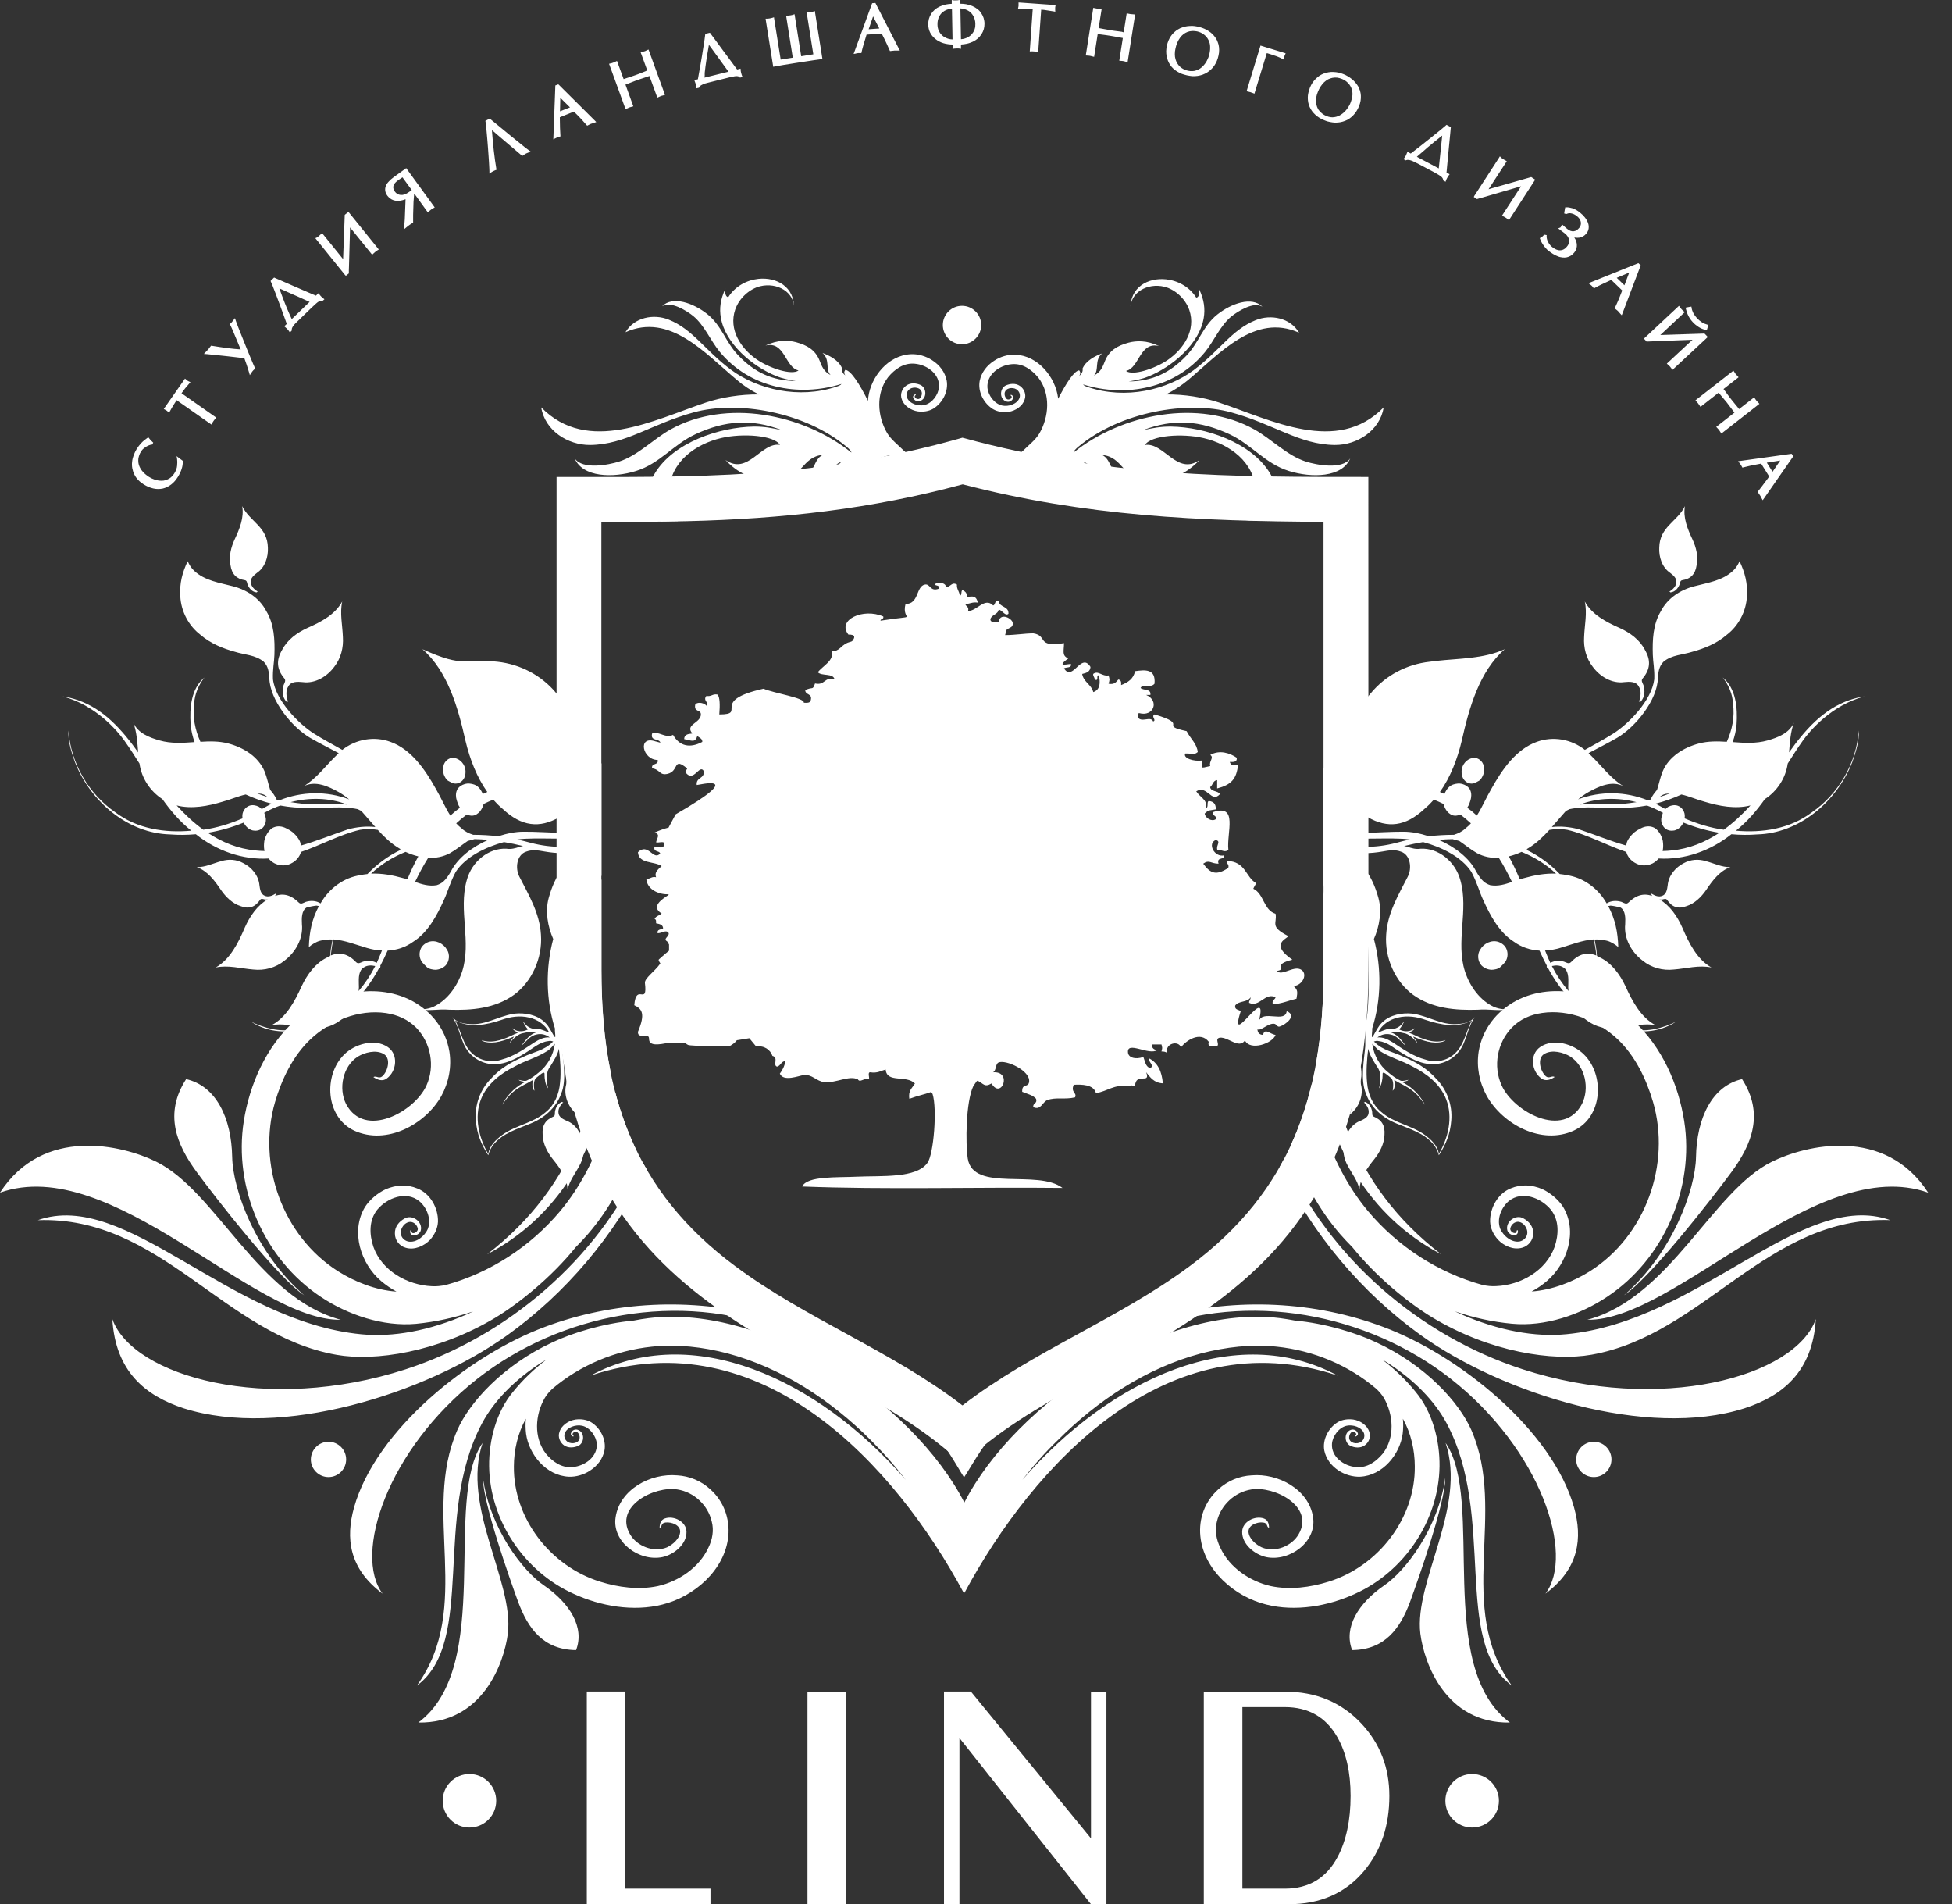
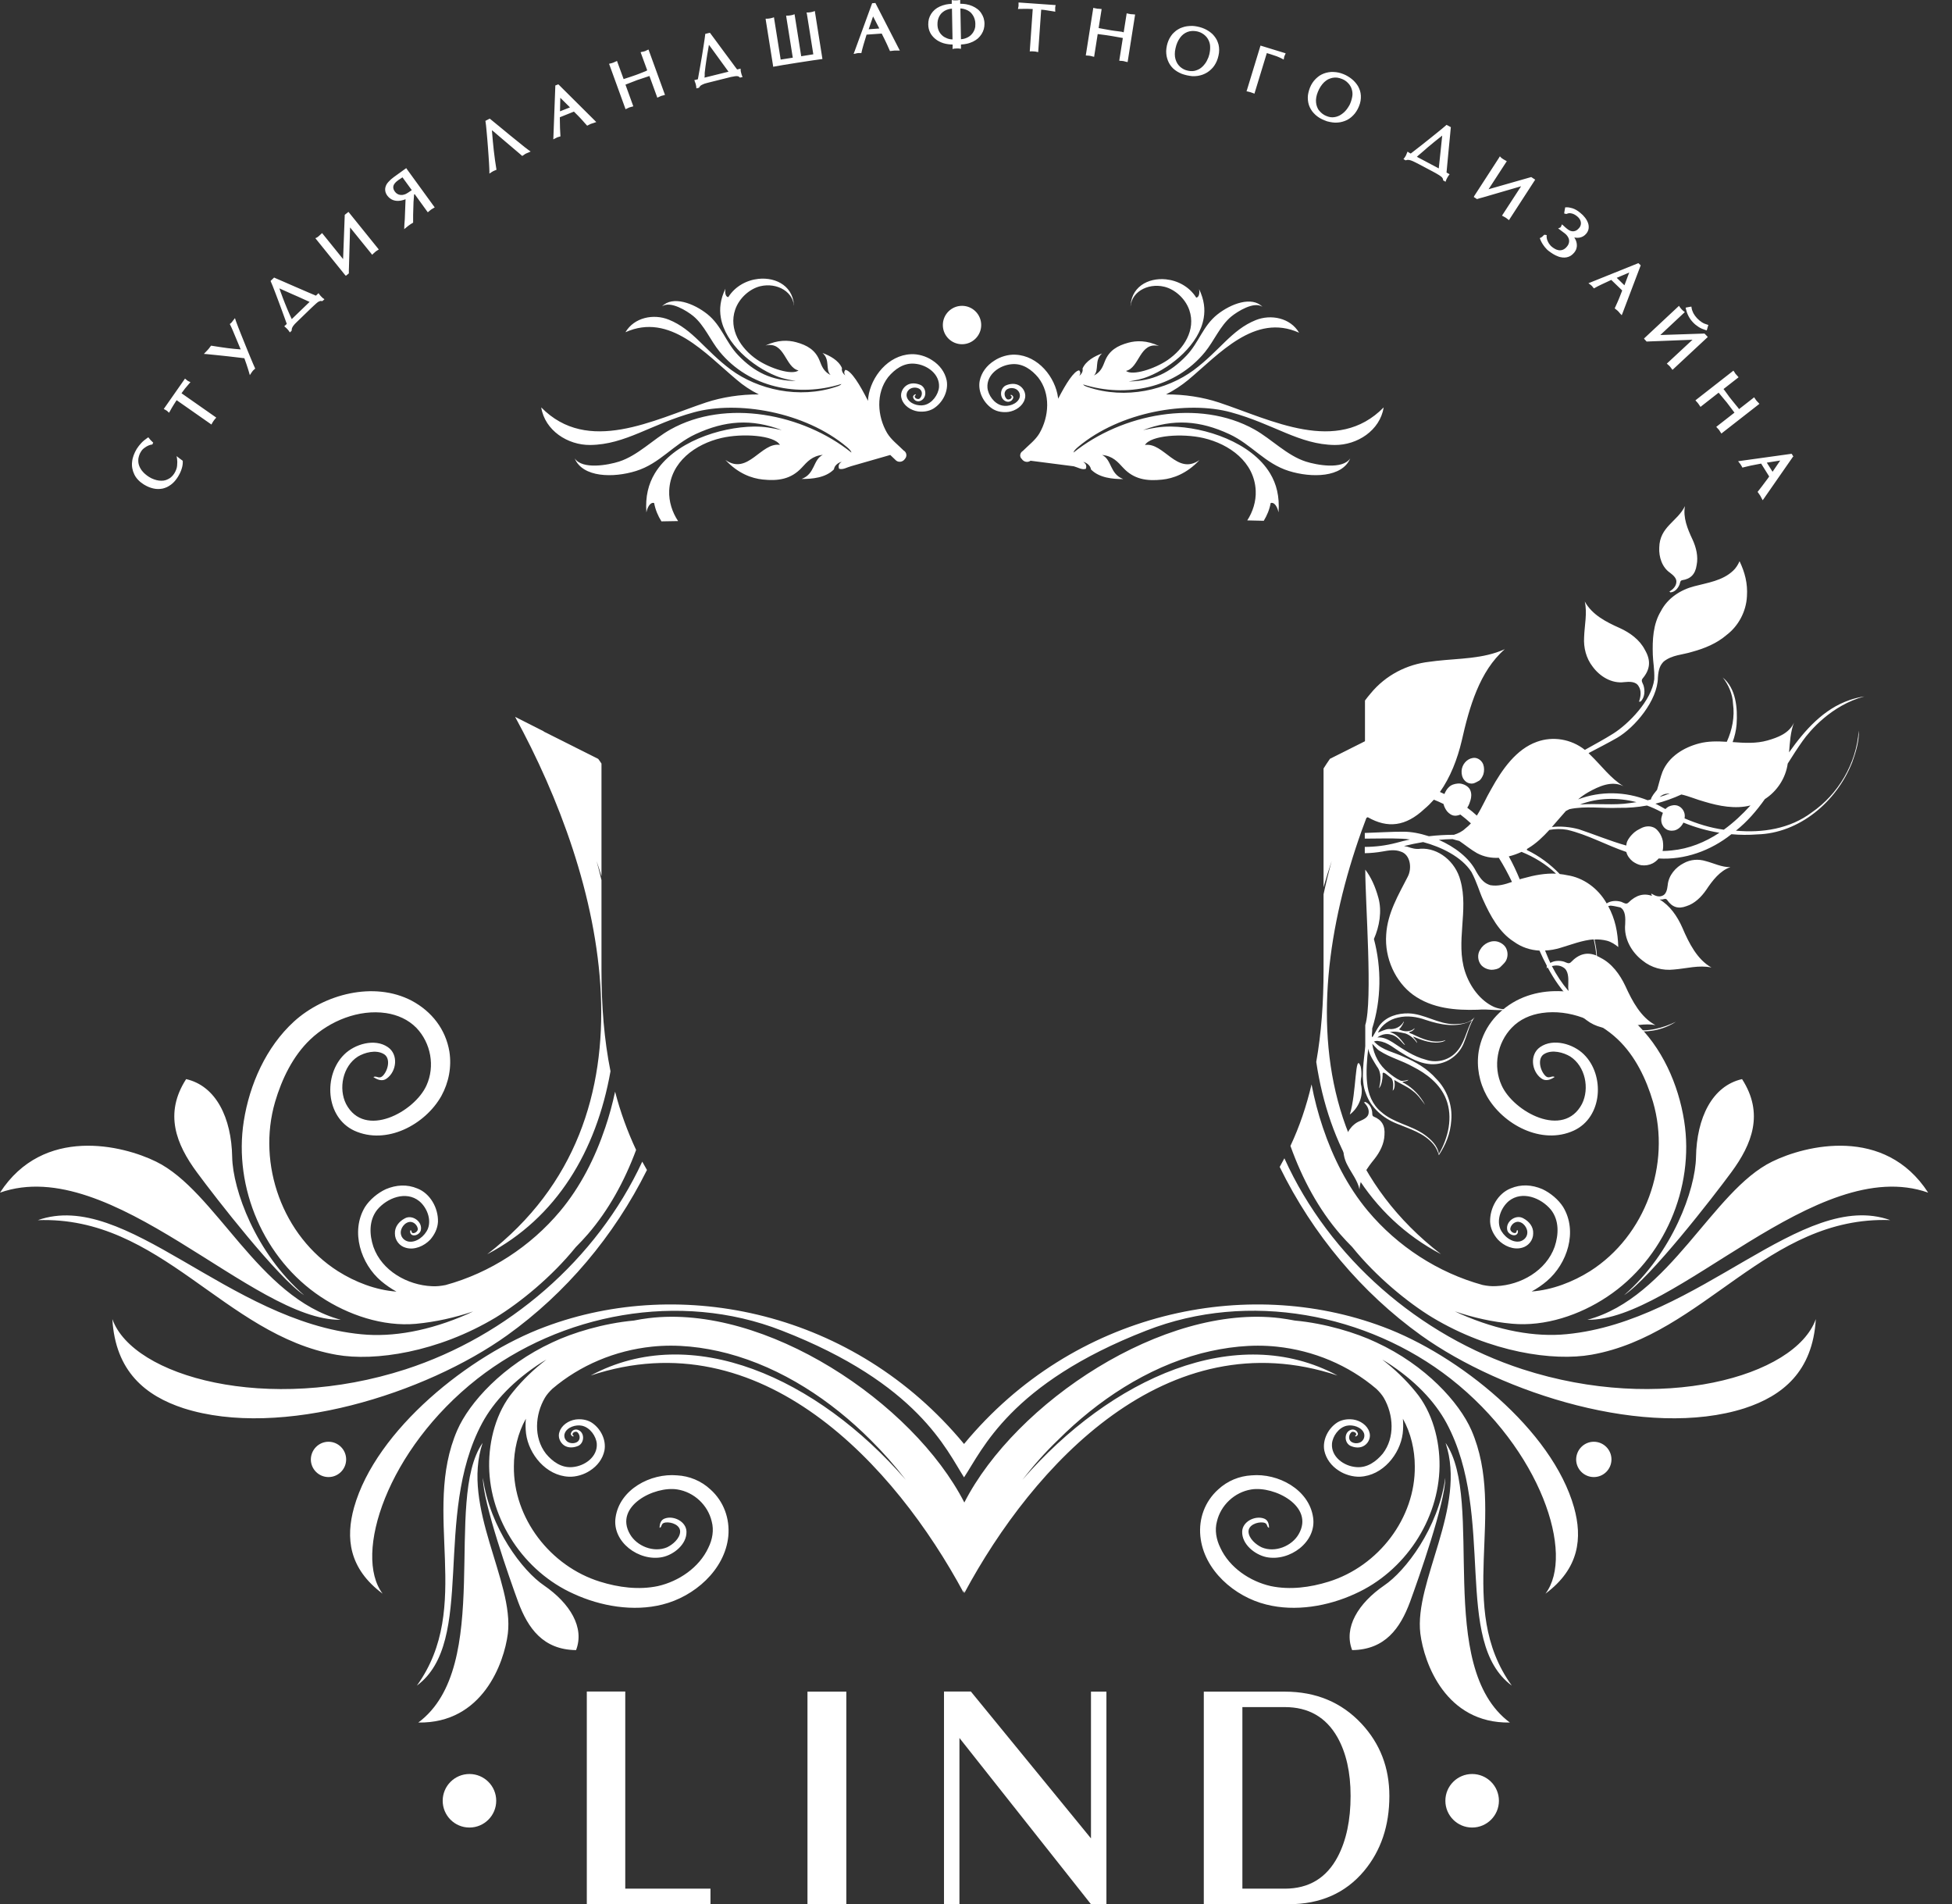
<svg xmlns="http://www.w3.org/2000/svg" width="81" height="79" viewBox="0 0 81 79" fill="none">
  <rect x="0" y="0" width="81" height="79" fill="#333333" stroke="none" />
  <path fill-rule="evenodd" clip-rule="evenodd" d="M73.554 19.572L73.872 19.106L73.315 19.194L73.554 19.572ZM74.394 18.959L73.195 20.683L73.144 20.754L73.104 20.679L73.068 20.611L73.052 20.579L73.036 20.555L73.02 20.531L72.996 20.495L72.957 20.44L72.933 20.408L72.957 20.376L73.028 20.285L73.112 20.177C73.144 20.137 73.171 20.097 73.195 20.066C73.219 20.034 73.247 19.994 73.279 19.954L73.359 19.847L73.414 19.767L73.08 19.233C72.913 19.265 72.765 19.293 72.646 19.317C72.519 19.345 72.415 19.369 72.343 19.389L72.304 19.401L72.284 19.365C72.276 19.353 72.272 19.337 72.26 19.321L72.256 19.317L72.244 19.297L72.236 19.281L72.224 19.265L72.208 19.241L72.192 19.221L72.18 19.206L72.124 19.134L72.216 19.122L74.31 18.831L74.346 18.827L74.366 18.855L74.398 18.911L74.418 18.939L74.394 18.959ZM72.164 16.972L72.746 16.518L72.789 16.482L72.821 16.53L72.841 16.558C72.849 16.57 72.857 16.582 72.861 16.59L72.865 16.594L72.889 16.626L72.897 16.634L72.909 16.646L72.941 16.681L72.968 16.709L73.008 16.753L72.964 16.789L71.475 17.951L71.432 17.987L71.4 17.94L71.376 17.904L71.364 17.884L71.348 17.86L71.336 17.84L71.32 17.82L71.296 17.796L71.257 17.753L71.217 17.709L71.264 17.673L71.973 17.119L71.77 16.849C71.714 16.777 71.678 16.725 71.655 16.697C71.639 16.677 71.599 16.63 71.535 16.554L71.316 16.291L70.608 16.845L70.564 16.881L70.532 16.833L70.504 16.793L70.496 16.781L70.48 16.757L70.468 16.741L70.452 16.721L70.432 16.697L70.393 16.654L70.353 16.61L70.397 16.574L71.885 15.412L71.929 15.376L71.961 15.423L71.981 15.451L71.993 15.471L72.005 15.491L72.017 15.507L72.025 15.519L72.037 15.531L72.049 15.543L72.081 15.579L72.105 15.607L72.144 15.65L72.1 15.686L71.519 16.14L71.563 16.196L71.659 16.327C71.698 16.379 71.73 16.423 71.754 16.459C71.782 16.494 71.81 16.534 71.838 16.566C71.862 16.598 71.889 16.634 71.921 16.669C71.953 16.709 71.989 16.753 72.025 16.797L72.12 16.912L72.164 16.972ZM70.874 13.532L70.838 13.656L70.823 13.707L70.771 13.692C70.667 13.66 70.572 13.62 70.484 13.564C70.397 13.508 70.317 13.445 70.245 13.365C70.174 13.29 70.114 13.206 70.066 13.114C70.018 13.023 69.983 12.923 69.959 12.82L69.947 12.764L70.002 12.752L70.134 12.728L70.186 12.72L70.194 12.772C70.205 12.848 70.233 12.923 70.269 12.995C70.309 13.066 70.357 13.134 70.42 13.202C70.484 13.27 70.548 13.321 70.62 13.369C70.687 13.413 70.763 13.445 70.838 13.465L70.89 13.481L70.874 13.532ZM68.243 14.022L69.624 12.732L69.672 12.688L69.708 12.744C69.716 12.756 69.724 12.768 69.736 12.78C69.748 12.792 69.763 12.812 69.779 12.832C69.799 12.851 69.815 12.867 69.827 12.879C69.839 12.891 69.851 12.899 69.859 12.907L69.915 12.947L69.867 12.991L68.896 13.899L70.707 13.839H70.731L70.747 13.855L70.831 13.942L70.866 13.982L70.826 14.018L69.445 15.304L69.401 15.344L69.365 15.296C69.35 15.276 69.338 15.26 69.326 15.244C69.314 15.228 69.302 15.216 69.294 15.204C69.278 15.184 69.25 15.161 69.21 15.125L69.166 15.085L69.21 15.045L70.233 14.094L70.17 14.098L69.732 14.114L68.856 14.149L68.533 14.161L68.35 14.169H68.326L68.31 14.149L68.255 14.09L68.219 14.05L68.243 14.022ZM67.407 11.836L67.606 11.307L67.088 11.526L67.407 11.836ZM68.072 11.036L67.327 12.999L67.295 13.078L67.235 13.015L67.204 12.979L67.188 12.959L67.164 12.931L67.144 12.911L67.124 12.891L67.092 12.864L67.036 12.82L67.004 12.792L67.02 12.756L67.068 12.649L67.124 12.525C67.148 12.473 67.164 12.434 67.18 12.394C67.196 12.354 67.216 12.31 67.231 12.266L67.279 12.143L67.315 12.051L66.861 11.613C66.706 11.685 66.57 11.749 66.459 11.8C66.34 11.856 66.248 11.904 66.18 11.944L66.141 11.964L66.113 11.932L66.089 11.904L66.085 11.896L66.069 11.876L66.057 11.864L66.045 11.852L66.021 11.832L66.001 11.816L65.985 11.804L65.914 11.749L65.997 11.717L67.956 10.929L67.988 10.917L68.012 10.941L68.059 10.984L68.083 11.008L68.072 11.036ZM64.91 8.822L64.942 8.643L64.95 8.6H64.994C65.026 8.6 65.066 8.6 65.109 8.607C65.149 8.615 65.197 8.627 65.245 8.639C65.296 8.655 65.352 8.679 65.408 8.711C65.464 8.743 65.519 8.783 65.575 8.83C65.611 8.862 65.647 8.89 65.679 8.922C65.711 8.954 65.742 8.99 65.77 9.026C65.798 9.061 65.822 9.097 65.842 9.133C65.862 9.169 65.882 9.209 65.894 9.244C65.91 9.284 65.918 9.324 65.922 9.36C65.926 9.4 65.926 9.436 65.922 9.475C65.918 9.515 65.906 9.551 65.89 9.587C65.874 9.623 65.854 9.659 65.826 9.69C65.786 9.738 65.742 9.778 65.691 9.806C65.639 9.834 65.583 9.854 65.523 9.862C65.464 9.87 65.4 9.866 65.336 9.854H65.328C65.348 9.885 65.364 9.913 65.38 9.945C65.4 9.989 65.416 10.037 65.424 10.081C65.432 10.128 65.436 10.172 65.432 10.22C65.428 10.268 65.416 10.312 65.4 10.355C65.38 10.399 65.356 10.439 65.324 10.479C65.281 10.53 65.233 10.574 65.185 10.606C65.133 10.638 65.078 10.662 65.018 10.674C64.958 10.686 64.898 10.69 64.835 10.682C64.771 10.674 64.707 10.662 64.644 10.634C64.58 10.61 64.512 10.578 64.448 10.538C64.385 10.499 64.321 10.455 64.253 10.403C64.218 10.375 64.182 10.343 64.15 10.303C64.118 10.268 64.082 10.228 64.054 10.184C64.022 10.14 63.995 10.097 63.971 10.053C63.947 10.009 63.927 9.965 63.911 9.921L63.895 9.878L63.939 9.858C63.947 9.854 63.951 9.85 63.959 9.846C63.967 9.842 63.975 9.838 63.979 9.834L63.999 9.818L64.022 9.794L64.046 9.77L64.066 9.754L64.086 9.738L64.114 9.742L64.138 9.746L64.182 9.754L64.178 9.798C64.178 9.834 64.182 9.87 64.19 9.909C64.198 9.949 64.214 9.989 64.237 10.033C64.257 10.077 64.281 10.116 64.309 10.148C64.333 10.184 64.365 10.212 64.393 10.236C64.437 10.272 64.476 10.3 64.52 10.323C64.56 10.347 64.6 10.363 64.64 10.371C64.675 10.383 64.711 10.387 64.747 10.383C64.779 10.383 64.815 10.375 64.847 10.363C64.879 10.351 64.91 10.335 64.938 10.312C64.97 10.288 64.998 10.26 65.026 10.224C65.05 10.196 65.07 10.164 65.082 10.136C65.094 10.108 65.105 10.077 65.109 10.045C65.113 10.013 65.113 9.981 65.109 9.953C65.105 9.921 65.094 9.889 65.078 9.858C65.062 9.826 65.042 9.794 65.018 9.766C64.994 9.734 64.962 9.706 64.926 9.678C64.894 9.655 64.831 9.603 64.731 9.531L64.656 9.475L64.743 9.44L64.751 9.436C64.755 9.432 64.763 9.424 64.767 9.416C64.767 9.412 64.771 9.408 64.775 9.404C64.779 9.396 64.783 9.388 64.787 9.376L64.815 9.308L64.871 9.356C64.902 9.384 64.93 9.408 64.954 9.432C64.978 9.452 65.002 9.471 65.03 9.495C65.078 9.535 65.125 9.563 65.173 9.579C65.217 9.595 65.261 9.599 65.3 9.595C65.344 9.591 65.384 9.575 65.42 9.555C65.456 9.531 65.492 9.499 65.527 9.459C65.547 9.436 65.563 9.412 65.575 9.384C65.587 9.36 65.595 9.332 65.599 9.304C65.603 9.276 65.603 9.248 65.599 9.221C65.595 9.193 65.587 9.165 65.575 9.137C65.563 9.109 65.543 9.081 65.523 9.053C65.5 9.026 65.476 8.998 65.444 8.974C65.404 8.942 65.364 8.914 65.324 8.894C65.285 8.874 65.249 8.862 65.209 8.854C65.173 8.846 65.137 8.842 65.105 8.846C65.074 8.85 65.046 8.858 65.018 8.87L65.002 8.878L64.986 8.874L64.966 8.87L64.914 8.862L64.91 8.822ZM61.176 8.13L62.203 6.545L62.239 6.485L62.287 6.537C62.291 6.541 62.299 6.549 62.315 6.561C62.331 6.573 62.35 6.585 62.374 6.601L62.406 6.621L62.478 6.661L62.526 6.689L62.494 6.736L61.769 7.851L63.513 7.353L63.537 7.345L63.557 7.357L63.66 7.425L63.704 7.453L63.676 7.497L62.649 9.081L62.617 9.133L62.569 9.097C62.553 9.081 62.533 9.069 62.518 9.057C62.502 9.045 62.49 9.037 62.478 9.03C62.47 9.022 62.454 9.014 62.438 9.006C62.418 8.994 62.398 8.986 62.378 8.974L62.327 8.946L62.358 8.898L63.119 7.728L61.522 8.193C61.49 8.201 61.455 8.213 61.415 8.221C61.375 8.233 61.339 8.245 61.311 8.253L61.287 8.261L61.267 8.245L61.2 8.201L61.156 8.174L61.176 8.13ZM58.795 6.505L59.703 6.987L59.731 6.72L59.786 6.203L59.83 5.777L59.846 5.626L59.715 5.729C59.643 5.785 59.575 5.837 59.516 5.888C59.456 5.936 59.396 5.984 59.333 6.04C59.269 6.091 59.201 6.147 59.138 6.207C59.066 6.267 58.998 6.326 58.934 6.382C58.887 6.418 58.843 6.462 58.795 6.505ZM58.465 6.33L58.54 6.37L58.719 6.231L59.006 6.008C59.118 5.92 59.221 5.837 59.321 5.757C59.424 5.673 59.524 5.594 59.619 5.518C59.723 5.434 59.802 5.371 59.858 5.323C59.918 5.271 59.966 5.231 59.998 5.204L60.025 5.18L60.057 5.196L60.173 5.259L60.205 5.275L60.2 5.311L60.173 5.602L60.117 6.175L60.057 6.812L60.037 7.031L60.025 7.158L60.097 7.198L60.153 7.23L60.113 7.282C60.105 7.294 60.097 7.306 60.089 7.318C60.081 7.333 60.069 7.349 60.061 7.365C60.045 7.393 60.037 7.417 60.025 7.433C60.017 7.453 60.009 7.469 60.005 7.481L59.986 7.541L59.93 7.509L59.91 7.497L59.886 7.485L59.882 7.457C59.882 7.441 59.878 7.425 59.87 7.409C59.862 7.393 59.854 7.381 59.842 7.365C59.83 7.349 59.81 7.333 59.79 7.318C59.77 7.302 59.747 7.286 59.723 7.27C59.695 7.254 59.663 7.234 59.623 7.21C59.579 7.186 59.532 7.158 59.48 7.13L58.887 6.816C58.835 6.788 58.787 6.764 58.739 6.74C58.696 6.72 58.66 6.7 58.632 6.689C58.604 6.677 58.576 6.665 58.552 6.657C58.528 6.649 58.501 6.641 58.477 6.637C58.457 6.633 58.433 6.633 58.413 6.633C58.393 6.633 58.373 6.637 58.353 6.645L58.329 6.653L58.309 6.641L58.294 6.633L58.238 6.601L58.278 6.549C58.285 6.541 58.294 6.529 58.305 6.509C58.317 6.489 58.329 6.466 58.345 6.442L58.357 6.41L58.385 6.342L58.409 6.29L58.465 6.33ZM56.028 4.296C56.052 4.236 56.072 4.184 56.084 4.133C56.1 4.081 56.108 4.033 56.116 3.985C56.124 3.941 56.124 3.894 56.12 3.846C56.116 3.798 56.108 3.75 56.092 3.703C56.076 3.655 56.06 3.607 56.032 3.567C56.008 3.523 55.976 3.484 55.941 3.448C55.905 3.408 55.865 3.376 55.825 3.348C55.785 3.32 55.737 3.296 55.69 3.277C55.622 3.249 55.55 3.229 55.487 3.221C55.419 3.213 55.355 3.217 55.292 3.229C55.228 3.241 55.168 3.265 55.108 3.292C55.053 3.324 54.997 3.364 54.945 3.412C54.894 3.464 54.846 3.519 54.802 3.587C54.758 3.655 54.718 3.73 54.687 3.81C54.655 3.89 54.631 3.965 54.619 4.041C54.607 4.113 54.603 4.184 54.611 4.252C54.619 4.32 54.631 4.383 54.655 4.439C54.675 4.495 54.706 4.551 54.746 4.594C54.786 4.642 54.83 4.686 54.878 4.722C54.925 4.758 54.981 4.789 55.041 4.813C55.096 4.837 55.156 4.853 55.208 4.861C55.26 4.869 55.316 4.869 55.367 4.861C55.419 4.853 55.471 4.841 55.519 4.821C55.566 4.801 55.61 4.782 55.654 4.75C55.698 4.722 55.737 4.69 55.777 4.654C55.813 4.618 55.849 4.582 55.881 4.539C55.913 4.499 55.941 4.455 55.965 4.415C55.992 4.375 56.012 4.336 56.028 4.296ZM54.961 4.992C54.889 4.965 54.822 4.929 54.758 4.893C54.694 4.853 54.639 4.813 54.587 4.766C54.535 4.718 54.487 4.666 54.448 4.614C54.408 4.559 54.376 4.503 54.348 4.443C54.32 4.383 54.3 4.32 54.288 4.256C54.276 4.192 54.268 4.125 54.268 4.057C54.268 3.989 54.276 3.918 54.292 3.85C54.308 3.782 54.328 3.711 54.356 3.639C54.384 3.567 54.42 3.5 54.459 3.44C54.499 3.38 54.543 3.324 54.595 3.273C54.643 3.225 54.698 3.181 54.754 3.141C54.81 3.105 54.87 3.074 54.933 3.05C54.997 3.026 55.061 3.01 55.128 2.998C55.196 2.986 55.264 2.982 55.331 2.986C55.399 2.986 55.471 2.998 55.538 3.01C55.606 3.026 55.678 3.046 55.745 3.074C55.809 3.101 55.873 3.129 55.929 3.165C55.988 3.201 56.044 3.237 56.096 3.281C56.148 3.324 56.195 3.368 56.239 3.42C56.283 3.468 56.319 3.523 56.355 3.579C56.386 3.639 56.414 3.699 56.434 3.762C56.454 3.826 56.466 3.894 56.47 3.965C56.474 4.037 56.47 4.109 56.458 4.184C56.446 4.26 56.422 4.336 56.391 4.411C56.363 4.483 56.327 4.551 56.287 4.614C56.247 4.678 56.203 4.734 56.152 4.785C56.104 4.837 56.048 4.881 55.992 4.921C55.937 4.961 55.873 4.992 55.809 5.016C55.745 5.04 55.678 5.06 55.61 5.072C55.542 5.084 55.471 5.088 55.399 5.088C55.328 5.084 55.256 5.076 55.184 5.06C55.105 5.048 55.033 5.024 54.961 4.992ZM51.74 3.746L52.29 1.943L52.306 1.891L52.357 1.907L53.293 2.194L53.349 2.21L53.329 2.261C53.325 2.273 53.317 2.285 53.313 2.301L53.305 2.313L53.297 2.329L53.293 2.341L53.289 2.361L53.281 2.401L53.269 2.472L53.205 2.437C53.178 2.421 53.146 2.405 53.106 2.389C53.07 2.373 53.026 2.357 52.983 2.337L52.72 2.249L52.568 2.202L52.071 3.83L52.055 3.886L52.003 3.866L51.935 3.842C51.916 3.834 51.9 3.83 51.892 3.826C51.876 3.822 51.86 3.818 51.844 3.814C51.82 3.81 51.8 3.802 51.78 3.798L51.724 3.786L51.74 3.746ZM50.184 2.249C50.196 2.19 50.208 2.13 50.212 2.078C50.215 2.026 50.219 1.975 50.215 1.927C50.215 1.883 50.208 1.835 50.196 1.792C50.184 1.748 50.168 1.7 50.144 1.656C50.12 1.612 50.096 1.569 50.064 1.533C50.032 1.497 49.996 1.461 49.953 1.429C49.913 1.397 49.865 1.374 49.821 1.35C49.774 1.33 49.726 1.314 49.674 1.302C49.602 1.286 49.531 1.282 49.463 1.286C49.395 1.29 49.332 1.302 49.272 1.326C49.212 1.35 49.157 1.381 49.105 1.421C49.053 1.461 49.005 1.513 48.965 1.569C48.922 1.628 48.886 1.692 48.854 1.764C48.822 1.835 48.798 1.919 48.778 2.007C48.758 2.09 48.75 2.17 48.75 2.245C48.75 2.321 48.758 2.389 48.778 2.456C48.798 2.52 48.822 2.58 48.854 2.632C48.886 2.683 48.926 2.731 48.969 2.771C49.017 2.811 49.065 2.847 49.121 2.874C49.176 2.902 49.236 2.922 49.3 2.934C49.359 2.946 49.419 2.954 49.475 2.95C49.531 2.95 49.583 2.938 49.63 2.922C49.682 2.906 49.73 2.882 49.774 2.859C49.817 2.831 49.857 2.803 49.893 2.767C49.933 2.731 49.965 2.691 49.996 2.652C50.028 2.612 50.056 2.568 50.08 2.52C50.104 2.472 50.124 2.429 50.144 2.381C50.16 2.337 50.172 2.293 50.184 2.249ZM49.252 3.125C49.176 3.109 49.105 3.085 49.037 3.062C48.969 3.034 48.906 3.002 48.846 2.966C48.786 2.93 48.73 2.886 48.683 2.843C48.635 2.795 48.591 2.747 48.555 2.691C48.52 2.636 48.488 2.58 48.464 2.516C48.44 2.452 48.42 2.389 48.408 2.321C48.396 2.253 48.392 2.186 48.392 2.114C48.396 2.042 48.404 1.971 48.42 1.895C48.436 1.819 48.46 1.748 48.488 1.68C48.516 1.612 48.551 1.553 48.591 1.493C48.631 1.433 48.675 1.381 48.727 1.338C48.774 1.29 48.83 1.25 48.886 1.218C48.941 1.182 49.005 1.155 49.069 1.135C49.133 1.111 49.2 1.095 49.268 1.087C49.336 1.079 49.407 1.075 49.479 1.075C49.551 1.079 49.622 1.087 49.694 1.103C49.762 1.119 49.829 1.135 49.893 1.159C49.957 1.182 50.017 1.21 50.076 1.242C50.136 1.274 50.192 1.314 50.243 1.354C50.295 1.393 50.343 1.441 50.383 1.493C50.426 1.545 50.462 1.6 50.494 1.66C50.522 1.72 50.546 1.784 50.566 1.855C50.582 1.923 50.59 1.999 50.59 2.074C50.59 2.15 50.582 2.23 50.562 2.309C50.546 2.385 50.522 2.46 50.494 2.528C50.466 2.596 50.431 2.659 50.391 2.719C50.351 2.779 50.307 2.831 50.255 2.878C50.204 2.926 50.152 2.97 50.092 3.006C50.032 3.042 49.969 3.074 49.905 3.097C49.841 3.121 49.77 3.137 49.698 3.149C49.626 3.161 49.555 3.161 49.479 3.161C49.403 3.153 49.328 3.141 49.252 3.125ZM46.628 1.342L46.744 0.609L46.752 0.553L46.808 0.565L46.843 0.573H46.847C46.859 0.577 46.875 0.581 46.887 0.581H46.891L46.911 0.585L46.927 0.589H46.939H46.959L47.007 0.593L47.046 0.597L47.102 0.601L47.094 0.657L46.8 2.52L46.792 2.576L46.736 2.564C46.724 2.56 46.704 2.556 46.68 2.552L46.672 2.548L46.644 2.54L46.624 2.536L46.596 2.532L46.565 2.528L46.505 2.524L46.445 2.52L46.453 2.464L46.593 1.577L46.258 1.517C46.163 1.501 46.103 1.489 46.071 1.485C46.043 1.481 45.983 1.473 45.888 1.457L45.55 1.413L45.41 2.301L45.402 2.357L45.346 2.345L45.287 2.329L45.255 2.321L45.231 2.317L45.207 2.313L45.175 2.309L45.115 2.305L45.056 2.301L45.064 2.245L45.358 0.382L45.366 0.326L45.422 0.338L45.458 0.346H45.462C45.474 0.35 45.49 0.354 45.502 0.354H45.506L45.526 0.358L45.541 0.362H45.553H45.573L45.621 0.366L45.657 0.37L45.713 0.374L45.705 0.43L45.589 1.163L45.665 1.178L45.816 1.206C45.868 1.218 45.924 1.226 45.975 1.234C46.031 1.242 46.075 1.25 46.107 1.258C46.147 1.266 46.191 1.27 46.242 1.278C46.294 1.286 46.346 1.294 46.401 1.298L46.549 1.318L46.628 1.342ZM43.205 0.402L43.085 2.102L43.081 2.162L43.021 2.15C43.002 2.146 42.982 2.142 42.962 2.138C42.942 2.134 42.926 2.134 42.906 2.134C42.886 2.134 42.866 2.13 42.846 2.13C42.826 2.13 42.806 2.13 42.791 2.13L42.731 2.134L42.735 2.074L42.854 0.374C42.775 0.37 42.699 0.366 42.615 0.366C42.516 0.366 42.412 0.366 42.305 0.37L42.241 0.374L42.253 0.311L42.257 0.295L42.261 0.271L42.265 0.251V0.239V0.227V0.203V0.183V0.163V0.104L42.325 0.107L43.746 0.207L43.806 0.211L43.794 0.263L43.79 0.287V0.291C43.79 0.299 43.786 0.307 43.786 0.315V0.322V0.334C43.786 0.338 43.786 0.346 43.786 0.354V0.386V0.402V0.406V0.418L43.79 0.486L43.726 0.474C43.635 0.458 43.539 0.442 43.447 0.43C43.364 0.414 43.284 0.406 43.205 0.402ZM39.53 1.959V1.847C39.47 1.847 39.41 1.843 39.355 1.835C39.283 1.827 39.211 1.811 39.148 1.792C39.084 1.772 39.024 1.748 38.965 1.716C38.909 1.688 38.857 1.652 38.809 1.612C38.761 1.573 38.722 1.533 38.686 1.489C38.65 1.445 38.618 1.397 38.594 1.346C38.57 1.294 38.55 1.242 38.538 1.186C38.526 1.131 38.519 1.075 38.519 1.015C38.519 0.936 38.526 0.856 38.546 0.784C38.566 0.713 38.598 0.641 38.638 0.577C38.678 0.514 38.73 0.454 38.789 0.402C38.849 0.35 38.917 0.307 38.996 0.271C39.076 0.235 39.16 0.207 39.251 0.187C39.327 0.171 39.406 0.163 39.494 0.159V0.068V0L39.558 0.012C39.566 0.012 39.582 0.016 39.597 0.016C39.617 0.016 39.641 0.016 39.665 0.016C39.689 0.016 39.713 0.016 39.733 0.012C39.753 0.012 39.765 0.008 39.777 0.004L39.844 0V0.064V0.155C39.932 0.155 40.011 0.163 40.087 0.175C40.179 0.191 40.266 0.215 40.346 0.251C40.426 0.287 40.497 0.326 40.557 0.374C40.621 0.422 40.672 0.478 40.716 0.545C40.76 0.609 40.792 0.677 40.816 0.748C40.836 0.82 40.852 0.896 40.852 0.979C40.852 1.059 40.844 1.135 40.824 1.206C40.804 1.278 40.772 1.35 40.732 1.413C40.692 1.477 40.641 1.537 40.581 1.593C40.521 1.644 40.453 1.688 40.374 1.728C40.294 1.764 40.211 1.796 40.119 1.815C40.043 1.831 39.964 1.843 39.876 1.847V1.959V2.026L39.812 2.015C39.8 2.011 39.789 2.011 39.769 2.011C39.749 2.011 39.725 2.011 39.701 2.011C39.677 2.011 39.653 2.011 39.633 2.015C39.613 2.015 39.602 2.018 39.59 2.018L39.526 2.034L39.53 1.959ZM38.901 1.011C38.901 1.055 38.905 1.099 38.913 1.143C38.921 1.182 38.933 1.226 38.949 1.262C38.965 1.298 38.984 1.334 39.008 1.37C39.032 1.401 39.056 1.433 39.088 1.461C39.116 1.489 39.152 1.517 39.187 1.537C39.223 1.557 39.263 1.577 39.303 1.593C39.343 1.608 39.386 1.62 39.434 1.628C39.462 1.632 39.494 1.636 39.526 1.636L39.502 0.358C39.45 0.362 39.406 0.37 39.359 0.382C39.299 0.398 39.247 0.422 39.195 0.45C39.148 0.478 39.104 0.514 39.064 0.553C39.028 0.593 38.996 0.637 38.972 0.685C38.949 0.733 38.929 0.784 38.917 0.84C38.905 0.896 38.901 0.952 38.901 1.011ZM40.473 0.983C40.473 0.928 40.465 0.872 40.45 0.816C40.438 0.764 40.414 0.713 40.39 0.665C40.362 0.617 40.33 0.573 40.294 0.533C40.254 0.494 40.211 0.462 40.159 0.434C40.107 0.406 40.051 0.386 39.992 0.37C39.948 0.358 39.9 0.354 39.852 0.35L39.876 1.628C39.908 1.624 39.94 1.62 39.968 1.616C40.011 1.608 40.055 1.593 40.095 1.577C40.135 1.561 40.175 1.541 40.211 1.517C40.246 1.493 40.278 1.469 40.306 1.437C40.334 1.409 40.358 1.378 40.382 1.342C40.402 1.306 40.422 1.27 40.438 1.23C40.453 1.19 40.461 1.151 40.469 1.111C40.469 1.075 40.473 1.031 40.473 0.983ZM36.488 1.182L36.229 0.681L36.046 1.214L36.488 1.182ZM36.341 0.155L37.3 2.022L37.34 2.098H37.252H37.201H37.177H37.141H37.113L37.081 2.102L37.041 2.106L36.97 2.114L36.93 2.118L36.914 2.082L36.866 1.975L36.811 1.851C36.791 1.807 36.771 1.764 36.751 1.724C36.731 1.68 36.711 1.64 36.691 1.6L36.631 1.481L36.588 1.393L35.959 1.437C35.907 1.604 35.863 1.744 35.831 1.859C35.795 1.987 35.767 2.086 35.752 2.162L35.744 2.202H35.704C35.688 2.202 35.672 2.202 35.652 2.202H35.644H35.62H35.6C35.596 2.202 35.592 2.202 35.584 2.206L35.556 2.21L35.533 2.214L35.513 2.222L35.421 2.237L35.453 2.154L36.178 0.167L36.19 0.135L36.225 0.131L36.289 0.127L36.325 0.123L36.341 0.155ZM32.395 2.472L32.897 2.393L32.63 0.713L32.622 0.649H32.686C32.702 0.649 32.722 0.649 32.742 0.645C32.762 0.645 32.782 0.641 32.801 0.637C32.825 0.633 32.845 0.629 32.865 0.625C32.881 0.621 32.897 0.617 32.909 0.613L32.969 0.589L32.981 0.653L33.247 2.333L33.749 2.253L33.482 0.573L33.466 0.518H33.53C33.546 0.518 33.566 0.518 33.586 0.514C33.606 0.514 33.626 0.51 33.642 0.506C33.657 0.502 33.677 0.498 33.697 0.494C33.717 0.49 33.737 0.486 33.753 0.478L33.813 0.458L33.821 0.518L34.119 2.393L34.127 2.448L34.072 2.456C34.008 2.464 33.892 2.48 33.729 2.504C33.562 2.528 33.351 2.56 33.104 2.6C32.869 2.636 32.67 2.667 32.507 2.695C32.344 2.723 32.224 2.743 32.141 2.759L32.085 2.771L32.077 2.715L31.778 0.84L31.77 0.776H31.834C31.85 0.776 31.866 0.776 31.886 0.772C31.906 0.772 31.926 0.768 31.945 0.764C31.965 0.76 31.981 0.756 32.001 0.752C32.021 0.748 32.037 0.744 32.057 0.737L32.117 0.717L32.125 0.776L32.395 2.472ZM29.234 3.221L30.23 2.974L30.07 2.755L29.911 2.536L29.764 2.333L29.509 1.983L29.417 1.859L29.39 2.022C29.374 2.122 29.358 2.206 29.346 2.273C29.334 2.345 29.322 2.421 29.31 2.508C29.298 2.592 29.286 2.679 29.274 2.759C29.262 2.847 29.254 2.934 29.242 3.026C29.246 3.097 29.242 3.161 29.234 3.221ZM28.876 3.308L28.959 3.289L28.999 3.066L29.063 2.707C29.087 2.568 29.111 2.437 29.131 2.309C29.155 2.174 29.174 2.046 29.191 1.931C29.21 1.811 29.226 1.712 29.238 1.624C29.25 1.541 29.258 1.481 29.262 1.441L29.266 1.405L29.302 1.397L29.429 1.366L29.461 1.362L29.481 1.389L29.656 1.624L29.999 2.09L30.381 2.604L30.5 2.767L30.588 2.882L30.668 2.863L30.731 2.847L30.735 2.91C30.735 2.922 30.739 2.938 30.739 2.954C30.743 2.974 30.747 2.99 30.751 3.01C30.759 3.038 30.763 3.062 30.771 3.085C30.779 3.105 30.783 3.121 30.787 3.133L30.815 3.193L30.751 3.209L30.735 3.213L30.707 3.221L30.687 3.201C30.675 3.189 30.663 3.181 30.648 3.173C30.632 3.165 30.616 3.161 30.596 3.161C30.576 3.157 30.552 3.157 30.528 3.161C30.504 3.161 30.476 3.165 30.448 3.173C30.417 3.177 30.377 3.185 30.333 3.193C30.289 3.205 30.238 3.217 30.174 3.233L29.521 3.396C29.461 3.412 29.405 3.424 29.362 3.436C29.318 3.448 29.278 3.46 29.246 3.468C29.218 3.476 29.191 3.488 29.167 3.5C29.143 3.511 29.119 3.523 29.099 3.535C29.079 3.547 29.063 3.559 29.051 3.575C29.039 3.591 29.027 3.607 29.015 3.623L29.003 3.643L28.98 3.647L28.959 3.651L28.896 3.667L28.892 3.603C28.892 3.591 28.888 3.575 28.884 3.555C28.88 3.535 28.872 3.507 28.868 3.48L28.856 3.448L28.832 3.38L28.812 3.324L28.876 3.308ZM26.857 2.918L26.603 2.222L26.583 2.166L26.639 2.15L26.674 2.146L26.694 2.142L26.718 2.134L26.734 2.13L26.75 2.126L26.766 2.122L26.782 2.114L26.822 2.094L26.841 2.086L26.857 2.078L26.909 2.054L26.929 2.106L27.574 3.882L27.594 3.937L27.538 3.953L27.51 3.961L27.474 3.969L27.447 3.977L27.431 3.981L27.407 3.993L27.379 4.005L27.327 4.029L27.276 4.053L27.256 3.997L26.949 3.153L26.627 3.261C26.535 3.292 26.475 3.312 26.447 3.32C26.424 3.328 26.368 3.352 26.272 3.388L25.954 3.511L26.26 4.356L26.28 4.411L26.224 4.427L26.165 4.443L26.137 4.451L26.113 4.459L26.093 4.467L26.061 4.483L26.009 4.507L25.958 4.531L25.938 4.475L25.293 2.699L25.273 2.648L25.329 2.632L25.364 2.624L25.384 2.62L25.408 2.612L25.428 2.604L25.44 2.6L25.456 2.596L25.472 2.588L25.516 2.568L25.552 2.552L25.603 2.528L25.623 2.584L25.878 3.281L25.95 3.257L26.097 3.209C26.149 3.193 26.201 3.173 26.252 3.157C26.296 3.141 26.34 3.125 26.38 3.113C26.416 3.101 26.455 3.085 26.507 3.066C26.551 3.05 26.603 3.03 26.658 3.006L26.798 2.95L26.857 2.918ZM23.652 4.455L23.25 4.057L23.238 4.618L23.652 4.455ZM23.195 3.523L24.684 5.004L24.743 5.064L24.66 5.092L24.628 5.104L24.588 5.116L24.552 5.128L24.524 5.136L24.497 5.148L24.457 5.168L24.393 5.2L24.365 5.215L24.337 5.184L24.258 5.096L24.17 4.996C24.142 4.965 24.11 4.929 24.075 4.893C24.043 4.857 24.011 4.825 23.979 4.793L23.887 4.702L23.816 4.63L23.23 4.865C23.23 5.036 23.235 5.184 23.238 5.307C23.242 5.438 23.25 5.542 23.254 5.618L23.258 5.657L23.219 5.669C23.203 5.673 23.187 5.681 23.167 5.685H23.163L23.139 5.693L23.119 5.701L23.103 5.709L23.079 5.721L23.055 5.733L23.039 5.741L22.96 5.781L22.964 5.689L23.043 3.583V3.547L23.075 3.535L23.135 3.511L23.167 3.5L23.195 3.523ZM20.412 5.403C20.436 5.713 20.463 5.996 20.491 6.251C20.523 6.533 20.559 6.784 20.595 6.999L20.603 7.043L20.563 7.059L20.515 7.079L20.491 7.091L20.471 7.099L20.456 7.107L20.436 7.119L20.424 7.126L20.392 7.146L20.308 7.202V7.103C20.308 7.079 20.308 7.039 20.304 6.983C20.3 6.927 20.296 6.848 20.292 6.752C20.288 6.657 20.28 6.557 20.272 6.45C20.265 6.346 20.256 6.235 20.248 6.115L20.221 5.777C20.209 5.649 20.201 5.546 20.193 5.462C20.185 5.367 20.177 5.283 20.169 5.211C20.161 5.144 20.153 5.092 20.149 5.056L20.141 5.016L20.177 4.996L20.292 4.937L20.324 4.921L20.352 4.945L20.551 5.108L20.842 5.347C20.949 5.438 21.065 5.53 21.176 5.622L21.511 5.892C21.618 5.98 21.71 6.052 21.781 6.111C21.853 6.167 21.909 6.207 21.941 6.231L22.02 6.286L21.933 6.326L21.873 6.35L21.837 6.366L21.813 6.378L21.789 6.39L21.761 6.41L21.757 6.414C21.734 6.43 21.714 6.442 21.702 6.45L21.67 6.47L21.642 6.446L21.574 6.386L21.447 6.278L21.025 5.92L20.591 5.55L20.499 5.47L20.412 5.403ZM17.087 7.887L16.701 7.357L16.654 7.389L16.594 7.429L16.55 7.457C16.518 7.481 16.49 7.501 16.466 7.521C16.446 7.537 16.43 7.552 16.423 7.56C16.359 7.624 16.323 7.688 16.319 7.752C16.315 7.815 16.335 7.883 16.387 7.951C16.415 7.986 16.442 8.018 16.478 8.038C16.51 8.058 16.546 8.074 16.586 8.082C16.626 8.09 16.669 8.09 16.709 8.086C16.753 8.078 16.797 8.066 16.841 8.046C16.864 8.034 16.892 8.018 16.924 7.998C16.956 7.978 16.988 7.959 17.024 7.931L17.032 7.923C17.048 7.919 17.064 7.907 17.087 7.887ZM16.892 7.027L18.003 8.556L18.039 8.604L17.987 8.635L17.939 8.663L17.908 8.683L17.888 8.695L17.868 8.711L17.844 8.731L17.824 8.747L17.796 8.771L17.752 8.807L17.716 8.759L17.207 8.054L17.183 8.07L17.159 8.385L17.143 8.914V9.049V9.209V9.237L17.119 9.252L17.052 9.292L17.016 9.316L16.988 9.336L16.96 9.356L16.928 9.38L16.864 9.432L16.773 9.507L16.777 9.392L16.781 9.304V9.3L16.797 9.097L16.829 8.265C16.809 8.273 16.785 8.281 16.765 8.289C16.717 8.305 16.665 8.317 16.618 8.325C16.566 8.333 16.514 8.337 16.466 8.333C16.419 8.329 16.367 8.321 16.323 8.305C16.275 8.289 16.232 8.265 16.188 8.233C16.148 8.201 16.108 8.166 16.076 8.122C16.028 8.058 16 7.994 15.989 7.931C15.977 7.863 15.981 7.799 16.005 7.732C16.024 7.668 16.064 7.604 16.124 7.541C16.18 7.477 16.251 7.413 16.339 7.349L16.813 7.007L16.857 6.975L16.892 7.027ZM14.316 11.406L13.13 9.937L13.086 9.881L13.15 9.854C13.154 9.85 13.166 9.846 13.178 9.834C13.194 9.826 13.21 9.81 13.234 9.79L13.261 9.766L13.321 9.71L13.365 9.67L13.401 9.714L14.237 10.749L14.305 8.938V8.914L14.324 8.898L14.42 8.822L14.46 8.791L14.492 8.83L15.678 10.3L15.718 10.351L15.666 10.383C15.646 10.395 15.626 10.407 15.61 10.419C15.594 10.431 15.582 10.439 15.571 10.451C15.563 10.459 15.551 10.471 15.535 10.483C15.523 10.495 15.503 10.511 15.483 10.53L15.443 10.57L15.407 10.523L14.527 9.436L14.48 11.1C14.476 11.14 14.476 11.175 14.476 11.211C14.476 11.247 14.476 11.283 14.476 11.319V11.343L14.456 11.358L14.392 11.41L14.352 11.442L14.316 11.406ZM12.107 13.238L12.847 12.525L12.601 12.414L12.354 12.302L12.127 12.203L11.733 12.027L11.593 11.964L11.649 12.123C11.681 12.214 11.713 12.29 11.737 12.362C11.764 12.434 11.792 12.509 11.824 12.585C11.856 12.66 11.888 12.74 11.92 12.82C11.956 12.903 11.991 12.983 12.027 13.066C12.055 13.122 12.079 13.182 12.107 13.238ZM11.84 13.496L11.9 13.437L11.824 13.226L11.701 12.887C11.649 12.744 11.601 12.617 11.561 12.509C11.522 12.402 11.478 12.282 11.426 12.151C11.382 12.031 11.342 11.936 11.315 11.864C11.283 11.789 11.259 11.733 11.243 11.693L11.227 11.657L11.255 11.629L11.35 11.538L11.374 11.514L11.406 11.53L11.673 11.645L12.202 11.876L12.792 12.131L12.999 12.219L13.11 12.266L13.17 12.207L13.218 12.163L13.254 12.214C13.261 12.226 13.269 12.238 13.281 12.25C13.293 12.262 13.305 12.278 13.317 12.29C13.337 12.31 13.357 12.33 13.373 12.346C13.389 12.362 13.401 12.374 13.413 12.378L13.464 12.414L13.417 12.457L13.397 12.473L13.377 12.493L13.349 12.489C13.333 12.485 13.317 12.485 13.301 12.485C13.285 12.489 13.269 12.493 13.249 12.501C13.23 12.509 13.21 12.521 13.19 12.533C13.17 12.549 13.146 12.565 13.126 12.585C13.102 12.605 13.074 12.633 13.039 12.664C13.003 12.696 12.963 12.736 12.919 12.776L12.433 13.246C12.389 13.29 12.35 13.325 12.314 13.361C12.278 13.397 12.25 13.425 12.23 13.445C12.21 13.469 12.191 13.489 12.175 13.512C12.159 13.536 12.143 13.556 12.135 13.576C12.123 13.596 12.115 13.616 12.111 13.636C12.107 13.656 12.103 13.676 12.103 13.695V13.719L12.087 13.735L12.075 13.747L12.027 13.791L11.991 13.735C11.983 13.727 11.976 13.711 11.96 13.695C11.944 13.68 11.928 13.66 11.908 13.636C11.9 13.628 11.872 13.604 11.828 13.564L11.796 13.536L11.84 13.496ZM9.989 14.496L9.973 14.46L9.949 14.404L9.818 14.09L9.738 13.899L9.67 13.735C9.65 13.688 9.631 13.644 9.611 13.6C9.591 13.556 9.571 13.516 9.555 13.481L9.535 13.445L9.567 13.417C9.579 13.409 9.587 13.401 9.599 13.389C9.607 13.381 9.619 13.369 9.627 13.357L9.634 13.349L9.642 13.337L9.666 13.305L9.686 13.281L9.75 13.198L9.782 13.297C9.79 13.317 9.798 13.349 9.818 13.397C9.834 13.445 9.857 13.504 9.889 13.584C9.921 13.664 9.957 13.751 9.993 13.847C10.029 13.934 10.072 14.046 10.124 14.173L10.264 14.52L10.395 14.838C10.439 14.942 10.475 15.025 10.502 15.093C10.534 15.165 10.558 15.22 10.574 15.256L10.59 15.292L10.558 15.32C10.546 15.332 10.534 15.344 10.522 15.352C10.514 15.36 10.506 15.368 10.502 15.372C10.491 15.388 10.475 15.403 10.463 15.419C10.451 15.435 10.439 15.451 10.431 15.467L10.367 15.563L10.335 15.451C10.319 15.396 10.299 15.34 10.283 15.28C10.264 15.224 10.244 15.165 10.224 15.101L10.172 14.954L10.14 14.862L9.734 14.814L9.42 14.778L9.053 14.739C8.918 14.723 8.81 14.715 8.735 14.707C8.655 14.699 8.603 14.695 8.575 14.691L8.46 14.683L8.54 14.599L8.611 14.524C8.631 14.504 8.643 14.488 8.655 14.476L8.667 14.46L8.683 14.44L8.719 14.392L8.747 14.356L8.759 14.341L8.79 14.345C9.025 14.384 9.248 14.416 9.455 14.444C9.642 14.468 9.822 14.484 9.989 14.496ZM7.532 16.315L8.926 17.291L8.974 17.326L8.934 17.37C8.918 17.386 8.906 17.402 8.894 17.418C8.882 17.434 8.87 17.446 8.862 17.462C8.85 17.478 8.842 17.494 8.83 17.51C8.822 17.526 8.81 17.541 8.802 17.557L8.775 17.613L8.723 17.577L7.329 16.602C7.286 16.666 7.242 16.733 7.202 16.801C7.15 16.889 7.094 16.976 7.047 17.068L7.015 17.123L6.967 17.08L6.955 17.068L6.939 17.052L6.923 17.04L6.911 17.032L6.903 17.028L6.883 17.016L6.864 17.004L6.848 16.996L6.796 16.968L6.828 16.92L7.644 15.754L7.676 15.706L7.72 15.742L7.727 15.75L7.739 15.758L7.747 15.766L7.763 15.778L7.775 15.786L7.779 15.79L7.783 15.794L7.795 15.802L7.811 15.81L7.819 15.814L7.831 15.822H7.835L7.843 15.825L7.903 15.857L7.859 15.905C7.799 15.973 7.739 16.044 7.676 16.12C7.628 16.188 7.58 16.252 7.532 16.315ZM7.425 18.999L7.564 19.102L7.584 19.118V19.146C7.588 19.245 7.572 19.349 7.536 19.456C7.505 19.56 7.453 19.667 7.385 19.779C7.345 19.843 7.301 19.902 7.254 19.958C7.206 20.014 7.154 20.062 7.102 20.101C7.047 20.141 6.991 20.177 6.935 20.205C6.875 20.233 6.816 20.253 6.752 20.269C6.688 20.281 6.625 20.288 6.561 20.288C6.497 20.288 6.43 20.281 6.362 20.265C6.294 20.249 6.231 20.229 6.163 20.201C6.095 20.173 6.031 20.137 5.964 20.097C5.876 20.042 5.797 19.978 5.733 19.91C5.669 19.843 5.613 19.767 5.574 19.683C5.534 19.6 5.506 19.516 5.49 19.429C5.474 19.341 5.47 19.249 5.482 19.158C5.49 19.066 5.514 18.975 5.546 18.887C5.578 18.799 5.621 18.712 5.673 18.624C5.729 18.537 5.793 18.453 5.864 18.378C5.936 18.302 6.02 18.234 6.111 18.171L6.155 18.143L6.187 18.182C6.203 18.202 6.223 18.23 6.246 18.254C6.27 18.278 6.298 18.306 6.33 18.338L6.358 18.362L6.342 18.397L6.334 18.413L6.322 18.441L6.29 18.445C6.278 18.445 6.262 18.449 6.246 18.453C6.227 18.457 6.203 18.465 6.175 18.477C6.147 18.489 6.119 18.501 6.091 18.517C6.063 18.533 6.031 18.553 6 18.577C5.968 18.596 5.944 18.624 5.916 18.648C5.892 18.676 5.868 18.704 5.848 18.74C5.816 18.788 5.793 18.839 5.777 18.887C5.761 18.935 5.749 18.983 5.741 19.034C5.737 19.082 5.737 19.13 5.741 19.178C5.745 19.226 5.757 19.269 5.773 19.317C5.789 19.361 5.809 19.405 5.836 19.448C5.86 19.492 5.892 19.532 5.928 19.572C5.964 19.612 6 19.651 6.043 19.683C6.083 19.719 6.131 19.751 6.179 19.783C6.25 19.827 6.318 19.863 6.39 19.886C6.457 19.91 6.525 19.93 6.597 19.938C6.664 19.946 6.728 19.946 6.792 19.938C6.852 19.93 6.911 19.91 6.967 19.882C7.023 19.855 7.075 19.823 7.118 19.779C7.162 19.739 7.206 19.687 7.238 19.632C7.27 19.58 7.294 19.528 7.313 19.476C7.333 19.425 7.345 19.373 7.349 19.321C7.353 19.265 7.357 19.218 7.357 19.17C7.357 19.126 7.353 19.086 7.349 19.05L7.329 18.923L7.425 18.999ZM31.488 16.363C30.723 16.359 29.963 16.478 29.298 16.697C27.124 17.422 24.393 18.875 22.458 16.901C22.613 17.864 23.561 18.469 24.489 18.461C25.966 18.445 27.009 17.593 28.8 17.104C30.592 16.614 33.391 17.072 35.142 18.545C35.25 18.636 35.322 18.716 35.33 18.776C33.331 17.171 30.13 16.526 27.817 17.82C27.108 18.218 26.471 18.899 25.687 19.15C25.253 19.289 24.17 19.496 23.848 19.018C24.178 19.811 25.444 19.835 26.392 19.54C27.387 19.23 27.936 18.441 28.864 18.011C30.082 17.446 31.177 17.362 32.443 17.844C32.045 17.76 31.73 17.693 31.285 17.697C29.863 17.717 27.948 18.35 27.172 19.64C26.909 20.078 26.774 20.591 26.822 21.256C26.889 20.941 27.041 20.826 27.144 20.87C27.196 21.148 27.303 21.403 27.447 21.63C27.678 21.626 27.909 21.622 28.139 21.618C27.901 21.264 27.749 20.814 27.769 20.356C27.821 19.162 28.86 18.421 29.935 18.171C30.807 17.967 32.125 18.055 32.364 18.457C31.579 18.334 31.038 19.739 30.102 19.082C30.632 19.651 31.201 19.847 31.651 19.894C32.292 19.962 32.825 19.882 33.271 19.401C33.494 19.158 33.705 18.911 34.143 18.871C33.733 19.066 33.829 19.663 33.263 19.87C33.697 19.875 34.263 19.823 34.605 19.472C34.621 19.325 34.768 19.194 34.928 19.158C34.864 19.202 34.76 19.273 34.816 19.445C34.971 19.504 35.15 19.385 35.318 19.341L36.942 18.875C37.026 18.955 37.109 19.03 37.189 19.11C37.3 19.194 37.468 19.166 37.551 19.038C37.651 18.927 37.623 18.76 37.495 18.688C37.257 18.449 36.978 18.242 36.811 17.963C36.404 17.267 36.337 16.315 36.854 15.646C37.121 15.324 37.495 15.045 37.957 15.089C38.475 15.133 39.004 15.523 38.965 16.064C38.937 16.371 38.686 16.733 38.351 16.805C38.1 16.861 37.738 16.749 37.639 16.498C37.595 16.387 37.623 16.259 37.71 16.176C37.838 16.037 38.144 16.049 38.228 16.216C38.284 16.315 38.244 16.466 38.156 16.538C38.1 16.578 37.973 16.538 37.961 16.466C37.945 16.423 37.973 16.411 38.005 16.383L37.989 16.355C37.905 16.383 37.862 16.455 37.905 16.522C37.945 16.622 38.073 16.677 38.184 16.634C38.463 16.534 38.463 16.116 38.212 15.977C38.029 15.893 37.794 15.865 37.611 15.993C37.428 16.12 37.344 16.355 37.416 16.55C37.499 16.829 37.794 17.024 38.085 17.068C38.308 17.096 38.531 17.068 38.726 16.956C39.116 16.717 39.367 16.232 39.283 15.782C39.211 15.431 38.988 15.141 38.682 14.946C38.431 14.778 38.096 14.679 37.802 14.695C36.854 14.735 36.142 15.63 36.03 16.482C36.026 16.53 36.018 16.578 36.018 16.63C35.676 15.949 35.318 15.372 35.079 15.344C34.995 15.447 35.047 15.523 35.075 15.571C34.975 15.503 34.911 15.376 34.939 15.272C34.8 14.946 34.43 14.755 34.131 14.643C34.462 14.938 34.235 15.32 34.466 15.559C34.179 15.415 34.099 15.188 34.012 14.966C33.837 14.52 33.494 14.321 33.036 14.197C32.714 14.11 32.276 14.09 31.762 14.336C32.575 14.137 32.571 15.244 33.136 15.368C32.865 15.579 31.945 15.284 31.404 14.914C30.739 14.456 30.226 13.672 30.508 12.844C30.68 12.35 31.121 11.98 31.543 11.876C32.248 11.705 32.981 12.119 32.949 12.808C32.977 11.896 32.224 11.49 31.472 11.569C30.986 11.621 30.504 11.876 30.222 12.326C30.138 12.326 30.066 12.207 30.102 11.976C29.891 12.418 29.847 12.804 29.911 13.174C30.094 14.261 31.233 15.204 32.196 15.595C32.499 15.718 32.73 15.754 33.024 15.806C32.033 15.794 31.308 15.447 30.628 14.735C30.11 14.193 29.947 13.508 29.35 13.031C28.78 12.577 27.913 12.258 27.474 12.708C27.821 12.469 28.506 12.899 28.765 13.11C29.23 13.492 29.481 14.126 29.859 14.587C31.09 16.088 33.128 16.49 34.916 15.929C34.892 15.969 34.824 16.005 34.724 16.037C33.14 16.574 31.428 16.148 30.333 15.34C29.242 14.528 28.756 13.664 27.753 13.262C27.124 13.007 26.316 13.166 25.954 13.783C27.797 12.955 29.274 14.675 30.564 15.75C30.843 15.993 31.153 16.196 31.488 16.363ZM39.92 12.688C40.358 12.688 40.716 13.043 40.716 13.485C40.716 13.922 40.358 14.281 39.92 14.281C39.482 14.281 39.124 13.927 39.124 13.485C39.124 13.043 39.482 12.688 39.92 12.688ZM42.444 18.708C42.683 18.469 42.962 18.262 43.129 17.983C43.535 17.287 43.603 16.335 43.085 15.666C42.818 15.344 42.444 15.065 41.982 15.109C41.465 15.153 40.935 15.543 40.975 16.084C41.003 16.391 41.254 16.753 41.588 16.825C41.839 16.881 42.201 16.769 42.301 16.518C42.345 16.407 42.317 16.279 42.229 16.196C42.102 16.056 41.795 16.068 41.712 16.236C41.656 16.335 41.696 16.486 41.783 16.558C41.839 16.598 41.966 16.558 41.978 16.486C41.994 16.443 41.962 16.431 41.934 16.403L41.946 16.375C42.03 16.403 42.074 16.474 42.03 16.542C41.986 16.642 41.863 16.697 41.751 16.654C41.473 16.554 41.473 16.136 41.724 15.997C41.907 15.913 42.142 15.885 42.325 16.013C42.508 16.14 42.591 16.375 42.52 16.57C42.436 16.849 42.142 17.044 41.851 17.088C41.628 17.115 41.405 17.088 41.21 16.976C40.82 16.737 40.569 16.252 40.653 15.802C40.724 15.451 40.947 15.161 41.254 14.966C41.505 14.798 41.839 14.699 42.134 14.715C43.081 14.755 43.794 15.65 43.905 16.502L43.909 16.542C44.24 15.901 44.566 15.388 44.781 15.364C44.865 15.467 44.813 15.543 44.785 15.591C44.885 15.523 44.948 15.396 44.92 15.292C45.06 14.966 45.43 14.774 45.729 14.663C45.398 14.958 45.625 15.34 45.394 15.579C45.681 15.435 45.761 15.208 45.848 14.986C46.023 14.54 46.366 14.341 46.824 14.217C47.146 14.13 47.584 14.11 48.097 14.356C47.285 14.157 47.289 15.264 46.724 15.388C46.995 15.599 47.914 15.304 48.456 14.934C49.121 14.476 49.634 13.692 49.352 12.864C49.18 12.37 48.739 11.999 48.316 11.896C47.612 11.725 46.879 12.139 46.911 12.828C46.879 11.916 47.636 11.51 48.388 11.589C48.874 11.641 49.356 11.896 49.638 12.346C49.722 12.346 49.794 12.226 49.758 11.995C49.969 12.438 50.013 12.824 49.949 13.194C49.766 14.281 48.627 15.224 47.663 15.614C47.361 15.738 47.13 15.774 46.835 15.825C47.827 15.814 48.551 15.467 49.232 14.755C49.75 14.213 49.913 13.528 50.51 13.051C51.079 12.597 51.947 12.278 52.385 12.728C52.039 12.489 51.354 12.919 51.095 13.13C50.63 13.512 50.379 14.145 50.001 14.607C48.77 16.108 46.732 16.51 44.944 15.949C44.968 15.989 45.036 16.025 45.135 16.056C46.72 16.594 48.432 16.168 49.527 15.36C50.618 14.547 51.103 13.684 52.107 13.281C52.736 13.027 53.544 13.186 53.906 13.803C52.063 12.975 50.586 14.695 49.296 15.77C49.029 15.989 48.722 16.192 48.388 16.363C49.153 16.359 49.913 16.478 50.578 16.697C52.756 17.422 55.483 18.875 57.418 16.901C57.262 17.864 56.315 18.469 55.387 18.461C53.91 18.445 52.867 17.593 51.075 17.104C49.284 16.614 46.485 17.072 44.733 18.545C44.626 18.636 44.554 18.716 44.546 18.776C46.545 17.171 49.746 16.526 52.059 17.82C52.767 18.218 53.404 18.899 54.189 19.15C54.623 19.289 55.706 19.496 56.028 19.018C55.698 19.811 54.432 19.835 53.484 19.54C52.489 19.23 51.939 18.441 51.012 18.011C49.794 17.446 48.699 17.362 47.433 17.844C47.831 17.76 48.145 17.693 48.591 17.697C50.013 17.717 51.928 18.35 52.704 19.64C52.967 20.078 53.102 20.591 53.054 21.256C52.986 20.941 52.835 20.826 52.728 20.87C52.68 21.137 52.576 21.383 52.441 21.606C52.21 21.602 51.983 21.594 51.756 21.59C51.983 21.24 52.127 20.802 52.107 20.36C52.055 19.166 51.016 18.425 49.941 18.174C49.069 17.971 47.751 18.059 47.512 18.461C48.297 18.338 48.838 19.743 49.774 19.086C49.244 19.655 48.675 19.851 48.225 19.898C47.584 19.966 47.05 19.886 46.605 19.405C46.382 19.162 46.171 18.915 45.733 18.875C46.143 19.07 46.047 19.667 46.612 19.875C46.178 19.878 45.613 19.827 45.271 19.476C45.255 19.329 45.108 19.198 44.948 19.162C45.012 19.206 45.115 19.277 45.06 19.448C44.904 19.508 44.725 19.389 44.558 19.345L42.763 19.114C42.651 19.198 42.484 19.17 42.4 19.042C42.293 18.947 42.321 18.78 42.444 18.708Z" fill="white" />
  <path fill-rule="evenodd" clip-rule="evenodd" d="M0 49.479C1.8 46.7 5.096 47.512 6.478 48.193C8.962 49.407 10.71 53.834 14.141 54.754C10.499 54.81 4.634 47.843 0 49.479ZM80.011 49.479C78.212 46.7 74.915 47.512 73.534 48.193C71.05 49.407 69.302 53.834 65.87 54.754C69.513 54.81 75.377 47.843 80.011 49.479ZM12.621 53.735C10.598 51.975 9.663 49.352 9.635 48.01C9.607 46.377 8.966 45.052 7.724 44.769C6.804 46.194 7.306 47.464 8.17 48.635C8.934 49.674 11.534 53.022 12.621 53.735ZM67.391 53.735C69.413 51.975 70.349 49.352 70.377 48.01C70.405 46.377 71.046 45.052 72.288 44.769C73.207 46.194 72.706 47.464 71.842 48.635C71.078 49.674 68.478 53.022 67.391 53.735ZM53.548 47.54C54.042 48.922 54.722 50.172 55.606 51.195C55.77 51.382 55.937 51.561 56.112 51.736C57.107 52.971 58.433 54.049 59.432 54.655C61.849 56.108 64.457 56.482 66.037 56.203C70.715 55.379 73.327 50.438 78.435 50.618C74.776 49.32 70.532 54.822 65.006 55.351C63.708 55.479 62.199 55.212 60.607 54.515C60.531 54.479 60.452 54.444 60.372 54.404C61.136 54.666 61.932 54.842 62.741 54.917C64.11 55.045 65.559 54.555 66.69 53.799C69.051 52.234 70.321 49.276 69.887 46.509C69.648 44.988 68.967 43.439 67.809 42.376C66.567 41.246 64.5 40.688 62.924 41.512C62.088 41.958 61.514 42.699 61.359 43.623C61.26 44.264 61.387 44.908 61.694 45.466C62.362 46.652 63.971 47.52 65.309 46.903C66.511 46.346 66.595 44.598 65.727 43.746C65.293 43.312 64.457 43.061 63.911 43.439C63.465 43.746 63.549 44.443 63.955 44.737C64.138 44.877 64.345 44.793 64.512 44.681C64.373 44.598 64.273 44.809 64.094 44.598C63.883 44.347 63.8 43.873 64.094 43.718C64.417 43.535 64.875 43.662 65.157 43.83C65.786 44.236 65.966 45.155 65.647 45.796C64.879 47.261 62.8 46.119 62.311 45.028C61.948 44.232 62.128 43.268 62.729 42.639C63.063 42.289 63.509 42.094 63.987 42.026C65.118 41.859 66.32 42.349 67.128 43.117C67.853 43.802 68.314 44.765 68.593 45.713C69.346 48.297 68.287 51.27 65.981 52.736C65.273 53.181 64.417 53.516 63.557 53.58C63.784 53.456 63.999 53.309 64.194 53.142C65.03 52.429 65.48 51.091 64.863 50.072C64.668 49.766 64.333 49.487 63.999 49.332C63.565 49.148 63.119 49.121 62.685 49.304C62.156 49.515 61.821 50.112 61.833 50.685C61.845 50.964 61.972 51.215 62.156 51.426C62.406 51.693 62.812 51.872 63.175 51.76C63.425 51.688 63.621 51.454 63.621 51.175C63.636 50.896 63.453 50.673 63.215 50.546C62.908 50.363 62.462 50.673 62.546 51.036C62.574 51.163 62.729 51.258 62.852 51.247C62.964 51.231 63.008 51.135 62.98 51.036L62.936 51.051C62.936 51.095 62.92 51.135 62.892 51.151C62.792 51.179 62.669 51.079 62.669 50.984C62.685 50.844 62.808 50.705 62.964 50.689C63.203 50.673 63.425 50.968 63.37 51.207C63.342 51.346 63.23 51.458 63.075 51.501C62.741 51.573 62.378 51.279 62.251 50.972C62.096 50.566 62.307 50.08 62.613 49.825C63.159 49.391 63.939 49.686 64.357 50.188C64.707 50.633 64.68 51.219 64.512 51.724C64.162 52.716 63.103 53.317 62.084 53.357C61.893 53.369 61.706 53.349 61.519 53.309C59.667 52.799 57.991 51.704 56.765 50.243C55.913 49.224 55.312 48.022 54.894 46.78C54.695 46.194 54.539 45.593 54.424 44.988C54.213 45.884 53.926 46.736 53.548 47.54ZM57.45 30.337L57.442 30.349L55.188 31.48C55.097 31.611 55.009 31.742 54.922 31.882V36.81C55.025 36.444 55.136 36.082 55.26 35.72C55.133 36.178 55.021 36.639 54.922 37.101V40.246C54.922 41.596 54.83 42.866 54.619 44.056C55.141 47.528 56.797 50.458 59.795 52.031C52.393 46.322 55.005 36.381 58.636 29.736L57.45 30.337ZM4.662 54.726C4.789 56.904 6.044 57.911 7.62 58.425C11.653 59.711 17.657 57.824 21.049 55.395C23.474 53.655 25.476 51.29 26.846 48.539C26.778 48.424 26.714 48.308 26.651 48.193C24.756 52.274 21.061 55.435 16.833 56.808C11.1 58.664 5.514 57.115 4.662 54.726ZM75.349 54.726C75.222 56.904 73.968 57.911 72.391 58.425C68.358 59.711 62.355 57.824 58.962 55.395C56.502 53.627 54.476 51.219 53.102 48.412C53.17 48.292 53.233 48.173 53.297 48.054C55.172 52.202 58.903 55.415 63.175 56.804C68.912 58.664 74.497 57.115 75.349 54.726ZM17.358 71.463C20.026 71.507 20.918 68.991 21.073 67.777C21.34 65.611 19.134 62.526 20.026 59.862C18.378 62.235 20.5 69.13 17.358 71.463ZM62.653 71.463C59.986 71.507 59.094 68.991 58.939 67.777C58.672 65.611 60.877 62.526 59.986 59.862C61.634 62.235 59.512 69.13 62.653 71.463ZM20.038 61.311C20.332 63.405 21.686 65.177 22.578 65.778C23.653 66.519 24.266 67.522 23.904 68.458C22.534 68.442 21.909 67.55 21.503 66.463C21.156 65.515 20.038 62.346 20.038 61.311ZM59.974 61.311C59.679 63.405 58.325 65.177 57.434 65.778C56.359 66.519 55.746 67.522 56.108 68.458C57.477 68.442 58.103 67.55 58.509 66.463C58.855 65.515 59.974 62.346 59.974 61.311ZM42.424 61.395C46.103 57.167 51.31 54.814 55.503 57.067C48.412 54.706 42.866 60.794 40.02 66.085L40.008 65.981V65.985V65.969L40.004 65.985V65.981L39.992 66.085C37.145 60.794 31.599 54.706 24.509 57.067C28.701 54.81 33.912 57.167 37.587 61.395C37.133 60.806 36.644 60.252 36.122 59.735C34.49 58.102 32.451 56.749 30.19 56.148C29.171 55.881 28.096 55.757 27.049 55.869C25.528 56.028 24.071 56.637 22.92 57.617C22.801 57.732 22.689 57.855 22.61 57.991C22.203 58.688 22.136 59.639 22.653 60.308C22.92 60.63 23.294 60.909 23.756 60.865C24.274 60.822 24.803 60.431 24.764 59.89C24.736 59.583 24.485 59.221 24.15 59.149C23.899 59.094 23.537 59.205 23.438 59.456C23.394 59.567 23.422 59.695 23.509 59.778C23.637 59.918 23.943 59.906 24.027 59.739C24.083 59.639 24.043 59.488 23.955 59.416C23.899 59.372 23.772 59.416 23.76 59.488C23.744 59.528 23.776 59.544 23.804 59.571L23.788 59.599C23.704 59.571 23.661 59.5 23.704 59.432C23.744 59.333 23.872 59.277 23.983 59.321C24.262 59.42 24.262 59.838 24.011 59.977C23.828 60.061 23.593 60.089 23.41 59.966C23.227 59.838 23.143 59.603 23.215 59.408C23.298 59.13 23.593 58.934 23.884 58.891C24.107 58.863 24.329 58.891 24.525 59.002C24.915 59.241 25.166 59.727 25.082 60.177C25.01 60.527 24.787 60.818 24.481 61.013C24.23 61.18 23.895 61.279 23.601 61.264C22.653 61.22 21.941 60.328 21.829 59.476C21.805 59.273 21.801 59.066 21.821 58.859C21.487 59.452 21.324 60.165 21.324 60.83C21.296 62.979 22.832 64.978 24.899 65.619C25.667 65.858 26.503 65.969 27.299 65.802C28.163 65.607 29.015 65.034 29.394 64.21C29.561 63.875 29.633 63.485 29.533 63.119C29.378 62.45 28.808 61.904 28.108 61.793C27.16 61.638 25.468 62.49 26.141 63.648C26.42 64.138 27.116 64.429 27.678 64.194C27.917 64.082 28.207 63.831 28.223 63.553C28.235 63.274 27.873 63.135 27.622 63.163C27.399 63.19 27.495 63.346 27.371 63.386C27.371 63.23 27.415 63.051 27.594 62.995C27.956 62.868 28.474 63.123 28.486 63.541C28.502 64.07 27.956 64.504 27.483 64.6C26.519 64.795 25.389 63.971 25.544 62.952C25.711 61.793 26.997 61.108 28.1 61.208C28.601 61.236 29.091 61.431 29.481 61.793C30.039 62.295 30.289 63.007 30.222 63.732C30.082 65.141 28.797 66.244 27.487 66.567C26.284 66.873 24.919 66.638 23.8 66.121C21.746 65.201 20.324 63.063 20.297 60.83C20.285 59.755 20.591 58.58 21.288 57.744C21.694 57.242 22.16 56.797 22.673 56.406C22.61 56.442 22.55 56.478 22.49 56.514C21.332 57.254 20.495 58.134 20.006 59.042C17.94 62.896 19.767 68.103 17.299 69.931C19.66 66.65 17.482 62.768 18.975 59.333C19.476 58.186 20.874 56.637 22.924 55.69C23.76 55.292 25.042 54.901 26.3 54.786C26.503 54.746 26.71 54.71 26.917 54.686C31.747 54.093 37.882 58.174 40.016 62.334C42.15 58.174 48.285 54.093 53.114 54.686C53.321 54.714 53.528 54.746 53.731 54.786C54.989 54.901 56.271 55.292 57.107 55.69C59.162 56.637 60.555 58.19 61.057 59.333C62.55 62.768 60.372 66.65 62.733 69.931C60.26 68.103 62.092 62.896 60.026 59.042C59.536 58.134 58.7 57.254 57.541 56.514C57.481 56.478 57.422 56.442 57.358 56.406C57.868 56.797 58.337 57.242 58.743 57.744C59.44 58.58 59.747 59.755 59.735 60.83C59.707 63.063 58.282 65.201 56.231 66.121C55.113 66.638 53.747 66.873 52.545 66.567C51.231 66.244 49.949 65.141 49.81 63.732C49.738 63.007 49.993 62.295 50.55 61.793C50.94 61.431 51.43 61.236 51.932 61.208C53.034 61.108 54.32 61.793 54.488 62.952C54.643 63.971 53.512 64.795 52.549 64.6C52.075 64.5 51.529 64.07 51.545 63.541C51.557 63.123 52.075 62.872 52.437 62.995C52.62 63.051 52.66 63.234 52.66 63.386C52.533 63.342 52.632 63.19 52.409 63.163C52.158 63.135 51.796 63.274 51.808 63.553C51.824 63.831 52.115 64.082 52.354 64.194C52.911 64.433 53.612 64.138 53.89 63.648C54.559 62.49 52.871 61.638 51.924 61.793C51.227 61.904 50.654 62.45 50.498 63.119C50.399 63.481 50.471 63.871 50.638 64.21C51.016 65.034 51.868 65.607 52.732 65.802C53.528 65.969 54.364 65.858 55.133 65.619C57.199 64.978 58.736 62.979 58.708 60.83C58.708 60.165 58.548 59.452 58.214 58.859C58.234 59.066 58.23 59.273 58.206 59.476C58.095 60.328 57.382 61.22 56.434 61.264C56.14 61.275 55.805 61.18 55.554 61.013C55.248 60.818 55.025 60.523 54.953 60.177C54.87 59.731 55.121 59.241 55.511 59.002C55.706 58.891 55.929 58.863 56.152 58.891C56.446 58.934 56.737 59.13 56.821 59.408C56.892 59.603 56.809 59.842 56.626 59.966C56.442 60.093 56.208 60.065 56.024 59.977C55.773 59.838 55.773 59.42 56.052 59.321C56.164 59.277 56.291 59.337 56.331 59.432C56.375 59.504 56.331 59.571 56.247 59.599L56.231 59.571C56.259 59.544 56.287 59.528 56.275 59.488C56.263 59.416 56.136 59.376 56.08 59.416C55.996 59.488 55.953 59.639 56.008 59.739C56.092 59.906 56.399 59.922 56.526 59.778C56.61 59.695 56.637 59.567 56.598 59.456C56.498 59.205 56.136 59.094 55.885 59.149C55.551 59.221 55.3 59.583 55.272 59.89C55.228 60.435 55.762 60.825 56.275 60.865C56.737 60.909 57.111 60.627 57.378 60.308C57.895 59.639 57.824 58.688 57.422 57.991C57.338 57.852 57.231 57.732 57.111 57.617C55.961 56.637 54.504 56.028 52.983 55.869C51.936 55.757 50.861 55.885 49.841 56.148C47.58 56.749 45.542 58.102 43.909 59.735C43.368 60.252 42.878 60.81 42.424 61.395ZM15.877 66.117C14.468 65.07 14.341 63.8 14.691 62.541C15.599 59.317 19.492 56.203 22.622 55.045C28.271 52.927 35.445 54.392 40.004 59.906C44.562 54.392 51.736 52.927 57.386 55.045C60.515 56.203 64.409 59.317 65.317 62.541C65.667 63.8 65.54 65.07 64.13 66.117C65.36 64.496 63.947 60.141 60.193 57.195C56.745 54.499 51.816 53.536 47.572 55.2C41.911 57.398 40.76 60.157 40.004 61.291C39.279 60.165 38.097 57.398 32.435 55.2C28.191 53.54 23.262 54.503 19.815 57.195C16.06 60.141 14.651 64.496 15.877 66.117ZM66.137 59.814C66.539 59.814 66.869 60.141 66.869 60.547C66.869 60.949 66.543 61.279 66.137 61.279C65.735 61.279 65.404 60.953 65.404 60.547C65.408 60.141 65.735 59.814 66.137 59.814ZM13.632 59.814C14.034 59.814 14.364 60.141 14.364 60.547C14.364 60.949 14.038 61.279 13.632 61.279C13.23 61.279 12.899 60.953 12.899 60.547C12.903 60.141 13.23 59.814 13.632 59.814ZM25.524 45.291C25.416 45.796 25.281 46.294 25.114 46.784C24.696 48.026 24.095 49.228 23.243 50.247C22.016 51.712 20.34 52.807 18.489 53.313C18.302 53.349 18.115 53.373 17.924 53.361C16.904 53.317 15.845 52.72 15.495 51.728C15.328 51.227 15.3 50.638 15.65 50.192C16.068 49.69 16.853 49.395 17.394 49.829C17.701 50.08 17.912 50.57 17.756 50.976C17.629 51.282 17.267 51.577 16.932 51.505C16.777 51.466 16.666 51.35 16.638 51.211C16.582 50.972 16.805 50.681 17.044 50.693C17.199 50.705 17.323 50.849 17.338 50.988C17.338 51.087 17.211 51.183 17.115 51.155C17.088 51.139 17.072 51.099 17.072 51.056L17.028 51.04C17 51.139 17.04 51.235 17.155 51.251C17.283 51.267 17.434 51.167 17.462 51.04C17.545 50.677 17.099 50.371 16.793 50.55C16.554 50.677 16.375 50.9 16.387 51.179C16.387 51.458 16.582 51.697 16.833 51.764C17.195 51.876 17.601 51.693 17.852 51.43C18.035 51.219 18.159 50.968 18.174 50.689C18.19 50.116 17.852 49.515 17.323 49.308C16.889 49.125 16.443 49.153 16.009 49.336C15.674 49.491 15.34 49.77 15.145 50.076C14.532 51.095 14.977 52.437 15.814 53.146C16.013 53.313 16.224 53.46 16.451 53.584C15.591 53.524 14.731 53.185 14.026 52.74C11.721 51.275 10.662 48.3 11.414 45.717C11.693 44.769 12.155 43.806 12.879 43.121C13.688 42.352 14.89 41.863 16.021 42.03C16.494 42.102 16.94 42.297 17.279 42.643C17.88 43.272 18.059 44.236 17.697 45.032C17.207 46.123 15.129 47.265 14.36 45.8C14.038 45.159 14.221 44.236 14.85 43.834C15.129 43.666 15.591 43.539 15.913 43.722C16.208 43.877 16.124 44.351 15.913 44.602C15.73 44.813 15.634 44.602 15.495 44.685C15.662 44.797 15.873 44.881 16.052 44.741C16.459 44.447 16.542 43.75 16.096 43.443C15.551 43.065 14.715 43.316 14.281 43.75C13.417 44.602 13.501 46.346 14.699 46.907C16.041 47.52 17.645 46.656 18.314 45.47C18.62 44.912 18.748 44.267 18.648 43.627C18.493 42.707 17.924 41.966 17.084 41.516C15.507 40.692 13.441 41.25 12.199 42.38C11.04 43.439 10.355 44.992 10.116 46.513C9.682 49.276 10.953 52.238 13.313 53.803C14.444 54.555 15.897 55.045 17.263 54.921C18.075 54.842 18.871 54.666 19.632 54.408C19.552 54.447 19.472 54.483 19.397 54.519C17.804 55.216 16.299 55.483 14.997 55.355C9.467 54.826 5.223 49.324 1.569 50.621C6.677 50.438 9.288 55.383 13.966 56.207C15.543 56.486 18.155 56.108 20.571 54.658C21.57 54.049 22.896 52.974 23.892 51.74C24.067 51.565 24.234 51.386 24.397 51.199C25.245 50.215 25.906 49.025 26.396 47.707C26.034 46.935 25.743 46.135 25.524 45.291ZM24.756 35.724C24.827 35.935 24.895 36.142 24.959 36.353V31.679C24.915 31.611 24.871 31.547 24.823 31.484L22.57 30.353L22.562 30.341L21.375 29.74C25.006 36.385 27.614 46.326 20.217 52.035C23.103 50.522 24.747 47.747 25.333 44.443C25.07 43.137 24.959 41.743 24.959 40.25V36.512C24.895 36.249 24.827 35.986 24.756 35.724Z" fill="white" />
-   <path fill-rule="evenodd" clip-rule="evenodd" d="M10.272 24.246C10.248 24.17 10.248 24.087 10.164 24.071C9.818 24.019 9.619 23.828 9.563 23.442C9.492 23.087 9.583 22.709 9.738 22.375C9.941 21.945 10.137 21.467 10.049 20.997C10.367 21.646 11.1 21.849 11.116 22.721C11.136 23.103 11.001 23.537 10.666 23.764C10.543 23.86 10.379 23.991 10.407 24.166C10.423 24.333 10.559 24.457 10.678 24.532C10.698 24.544 10.706 24.548 10.71 24.552C10.702 24.548 10.67 24.54 10.658 24.576C10.471 24.568 10.336 24.409 10.272 24.246ZM22.96 46.326C23.04 46.294 23.02 46.21 23.028 46.131C23.052 45.956 23.147 45.773 23.326 45.713C23.346 45.745 23.374 45.733 23.382 45.725C23.378 45.729 23.37 45.733 23.354 45.749C23.255 45.852 23.151 46.003 23.175 46.171C23.187 46.35 23.374 46.437 23.518 46.501C23.892 46.64 24.127 47.031 24.194 47.409C24.266 47.739 24.202 48.078 24.043 48.36C23.876 48.683 23.637 48.973 23.553 49.344C23.529 48.866 23.231 48.448 22.932 48.082C22.705 47.795 22.53 47.449 22.518 47.086C22.486 46.692 22.634 46.461 22.96 46.326ZM22.594 44.594C22.626 44.351 22.343 44.662 22.236 44.725C22.128 44.857 22.152 45.072 22.176 45.251C22.072 45.163 22.084 44.94 22.112 44.805C21.857 44.964 21.571 45.072 21.336 45.267C21.133 45.418 20.985 45.633 20.834 45.836C21.029 45.462 21.328 45.147 21.686 44.944C21.913 44.845 21.603 44.901 21.527 44.801C21.471 44.781 21.774 44.877 21.857 44.829C22.041 44.745 22.208 44.618 22.367 44.486C22.721 44.204 22.96 43.778 23.024 43.312C23.028 43.276 22.829 43.547 22.709 43.603C22.283 43.877 21.79 44.001 21.352 44.248C20.774 44.538 20.209 44.964 19.958 45.605C19.668 46.354 19.871 47.206 20.261 47.875C20.309 47.528 20.587 47.273 20.846 47.082C21.407 46.676 22.132 46.597 22.658 46.127C23.012 45.84 23.203 45.382 23.239 44.916C23.287 44.506 23.247 43.913 23.191 43.507C23.151 43.758 22.944 44.056 22.833 44.244C22.634 44.495 22.666 44.857 22.745 45.151C22.634 45.02 22.598 44.781 22.594 44.594ZM22.184 43.24C22.375 43.121 22.586 43.017 22.813 43.041C22.654 42.918 22.451 42.87 22.264 42.918C22.037 42.958 21.881 43.145 21.726 43.308C21.563 43.455 21.77 43.209 21.81 43.157C21.937 43.002 22.096 42.862 22.295 42.822C22.076 42.763 21.849 42.834 21.638 42.878C21.443 42.946 21.28 43.097 21.161 43.272C21.161 43.169 21.332 43.045 21.324 43.005C20.938 43.165 20.516 43.328 20.098 43.217C20.018 43.193 19.915 43.113 20.062 43.177C20.512 43.292 20.962 43.097 21.364 42.898C21.431 42.878 21.583 42.818 21.423 42.798C21.328 42.779 21.177 42.572 21.336 42.711C21.515 42.822 21.742 42.798 21.917 42.703C21.822 42.639 21.686 42.376 21.718 42.38C21.837 42.603 22.088 42.719 22.323 42.691C22.474 42.683 22.725 42.83 22.789 42.834C22.622 42.508 22.303 42.293 21.961 42.217C21.575 42.122 21.173 42.181 20.806 42.313C20.193 42.52 19.488 42.659 18.887 42.333C19.13 42.775 19.202 43.324 19.572 43.682C19.899 44.009 20.392 44.108 20.81 43.961C21.312 43.83 21.75 43.527 22.184 43.24ZM12.059 33.279C12.147 33.291 12.231 33.303 12.318 33.315C13.007 33.423 13.72 33.319 14.408 33.379C13.656 33.088 12.832 33.08 12.059 33.279ZM11.048 33.677C11.02 33.693 10.992 33.705 10.965 33.721C11.02 33.888 11.04 33.96 11.032 34.036C11.028 34.167 10.965 34.291 10.869 34.37C10.766 34.458 10.622 34.478 10.495 34.454C10.328 34.418 10.188 34.286 10.113 34.127C9.631 34.322 9.129 34.466 8.62 34.549C9.217 34.943 9.878 35.214 10.598 35.282C10.726 35.298 10.849 35.302 10.977 35.306C10.953 35.206 10.949 35.099 10.957 34.991C10.961 34.856 11.008 34.724 11.076 34.601C11.148 34.486 11.239 34.366 11.375 34.318C11.538 34.255 11.721 34.282 11.872 34.362C11.996 34.434 12.071 34.442 12.255 34.633C12.314 34.693 12.406 34.816 12.438 34.892C12.462 34.94 12.477 35.007 12.486 35.079C13.146 34.892 13.799 34.621 14.444 34.406C14.795 34.31 15.193 34.267 15.575 34.31C15.38 34.091 15.189 33.861 14.994 33.645C14.946 33.618 14.898 33.594 14.846 33.57C14.181 33.427 13.473 33.546 12.8 33.514C12.406 33.522 12.016 33.49 11.63 33.419C11.427 33.49 11.231 33.578 11.048 33.677ZM10.734 33.466C10.774 33.49 10.817 33.522 10.861 33.566C10.945 33.522 11.028 33.474 11.112 33.427C11.164 33.395 11.22 33.371 11.275 33.343C10.905 33.251 10.543 33.12 10.196 32.961C9.874 33.032 9.555 33.176 9.241 33.259C8.632 33.443 7.959 33.574 7.33 33.415C7.668 33.789 8.034 34.131 8.437 34.422C8.998 34.346 9.543 34.175 10.065 33.952C10.061 33.928 10.057 33.904 10.057 33.884C10.041 33.685 10.168 33.49 10.348 33.427C10.471 33.383 10.614 33.407 10.734 33.466ZM10.786 32.929C10.75 32.921 10.714 32.917 10.674 32.917C10.813 32.973 10.953 33.02 11.096 33.064C11.008 32.989 10.913 32.933 10.786 32.929ZM15.4 36.245C15.85 36.225 16.299 36.309 16.733 36.432C16.793 36.444 16.849 36.464 16.905 36.48C17.04 36.154 17.187 35.835 17.359 35.529C17.175 35.485 17 35.421 16.829 35.342C16.308 35.553 15.818 35.851 15.4 36.245ZM18.123 36.723C18.342 36.651 18.489 36.54 18.712 36.15C18.999 35.584 19.604 35.131 20.257 34.844C20.066 34.824 19.875 34.816 19.688 34.812C19.588 34.84 19.488 34.872 19.409 34.888C19.162 35.055 18.931 35.25 18.676 35.393C18.386 35.549 18.079 35.604 17.769 35.588C17.566 35.911 17.386 36.245 17.223 36.588C17.51 36.687 17.8 36.779 18.123 36.723ZM13.724 39.641C14.118 39.482 14.456 39.582 14.775 39.916C14.862 40.008 14.958 39.936 15.065 39.896C15.245 39.844 15.46 39.848 15.631 39.948C15.678 39.848 15.722 39.749 15.762 39.649C15.79 39.578 15.818 39.506 15.85 39.434C15.635 39.426 15.42 39.386 15.213 39.323C14.763 39.191 14.301 39.004 13.831 38.972C13.783 39.191 13.748 39.418 13.724 39.641ZM15.571 40.079C15.416 40.043 15.248 40.039 15.105 40.131C14.882 40.251 14.882 40.573 14.89 40.812C14.898 40.915 14.894 41.015 14.882 41.114C15.149 40.8 15.38 40.453 15.571 40.079ZM23.287 45.37C23.076 45.968 22.57 46.39 22.017 46.612C21.475 46.839 20.866 47.003 20.476 47.488C20.372 47.612 20.297 47.783 20.261 47.926C19.97 47.48 19.787 47.042 19.747 46.489C19.688 45.844 19.93 45.195 20.372 44.753C20.743 44.331 21.228 44.053 21.726 43.842C22.124 43.651 22.598 43.575 22.92 43.24C22.932 43.232 22.948 43.224 22.956 43.212C22.892 43.185 22.829 43.173 22.753 43.193C22.383 43.232 22.096 43.511 21.782 43.694C21.336 43.977 20.818 44.224 20.281 44.132C19.811 44.053 19.381 43.71 19.21 43.232C19.067 42.886 18.991 42.508 18.776 42.197C18.979 42.456 19.329 42.484 19.624 42.488C20.289 42.492 20.862 42.058 21.523 42.042C21.961 42.034 22.439 42.165 22.725 42.544C22.829 42.687 22.908 42.85 23 43.002C23.012 43.01 23.024 43.021 23.04 43.029C23.052 42.91 23.016 42.779 23.028 42.671C22.65 41.477 22.634 40.167 22.956 38.956C22.725 38.431 22.618 37.806 22.769 37.253C22.901 36.771 23.08 36.385 23.314 36.078C23.314 37.436 23 41.508 23.314 42.528V43.404C23.354 43.901 23.529 44.805 23.287 45.37ZM23.956 46.238C23.593 45.964 23.398 45.49 23.478 45.06C23.518 44.932 23.502 44.793 23.478 44.662C23.47 44.534 23.474 44.383 23.506 44.244C23.744 43.603 23.673 45.331 23.956 46.238ZM17.713 40.123C17.562 39.976 17.498 39.912 17.462 39.828C17.398 39.689 17.394 39.526 17.45 39.386C17.506 39.231 17.645 39.128 17.788 39.076C18.071 38.98 18.402 39.136 18.549 39.402C18.676 39.597 18.648 39.876 18.497 40.047C18.386 40.163 18.23 40.227 18.075 40.234C17.972 40.234 17.797 40.203 17.713 40.123ZM19.317 31.981C19.325 32.121 19.29 32.272 19.198 32.371C19.114 32.467 18.999 32.515 18.879 32.507C18.812 32.507 18.748 32.475 18.601 32.395C18.517 32.352 18.445 32.212 18.414 32.125C18.374 31.989 18.374 31.838 18.422 31.707C18.497 31.523 18.688 31.408 18.863 31.448C19.094 31.488 19.301 31.711 19.317 31.981ZM11.96 29.131C11.964 29.139 11.964 29.143 11.96 29.131V29.131ZM11.769 28.422C11.809 28.323 11.872 28.239 11.801 28.147C11.49 27.777 11.446 27.407 11.705 26.965C11.92 26.543 12.326 26.248 12.756 26.053C13.314 25.806 13.903 25.504 14.201 24.954C14.094 25.444 14.213 25.942 14.229 26.436C14.257 26.869 14.146 27.311 13.875 27.658C13.58 28.06 13.087 28.37 12.561 28.299C12.354 28.279 12.083 28.263 11.968 28.47C11.845 28.653 11.88 28.9 11.944 29.087C11.952 29.111 11.956 29.123 11.96 29.131C11.952 29.115 11.924 29.087 11.888 29.111C11.709 28.928 11.701 28.645 11.769 28.422ZM13.234 37.591C13.202 37.583 13.17 37.575 13.134 37.571C12.999 37.583 12.852 37.619 12.728 37.647C12.509 37.774 12.517 38.093 12.529 38.336C12.593 38.953 12.247 39.518 11.813 39.848C11.438 40.155 10.969 40.274 10.511 40.223C9.993 40.183 9.472 40.028 8.95 40.139C9.539 39.809 9.882 39.132 10.156 38.487C10.367 38.009 10.678 37.563 11.104 37.316C11.064 37.32 11.024 37.32 10.985 37.316C10.909 37.3 10.837 37.264 10.79 37.336C10.582 37.635 10.332 37.726 9.981 37.591C9.651 37.487 9.376 37.221 9.169 36.922C8.906 36.528 8.592 36.118 8.162 35.975C8.52 35.983 8.851 35.811 9.189 35.724C9.488 35.632 9.814 35.652 10.101 35.811C10.427 35.975 10.73 36.309 10.766 36.727C10.786 36.89 10.821 37.101 10.985 37.161C11.132 37.229 11.299 37.161 11.418 37.085C11.47 37.05 11.438 37.137 11.415 37.169C11.773 37.042 12.091 37.141 12.398 37.444C12.489 37.535 12.581 37.46 12.688 37.416C12.884 37.356 13.118 37.36 13.302 37.48C13.664 36.839 14.285 36.405 14.946 36.309C15.045 36.285 15.145 36.273 15.248 36.261C15.643 35.851 16.105 35.509 16.61 35.266C16.61 35.254 16.61 35.238 16.61 35.222C16.59 35.21 16.57 35.198 16.55 35.186C16.22 34.987 15.945 34.721 15.678 34.43C15.436 34.386 15.181 34.382 14.938 34.426C14.09 34.625 13.31 35.067 12.486 35.346C12.45 35.501 12.346 35.636 12.223 35.736C12.115 35.811 11.996 35.875 11.868 35.895C11.705 35.919 11.542 35.891 11.395 35.819C11.299 35.768 11.216 35.7 11.144 35.616C10.069 35.68 8.99 35.298 8.126 34.609C7.772 34.641 7.413 34.645 7.055 34.617C5.323 34.573 3.763 33.279 3.11 31.619C2.962 31.213 2.811 30.707 2.843 30.309C2.934 31.679 3.699 32.953 4.786 33.701C5.697 34.39 6.848 34.561 7.939 34.462C7.469 34.091 7.083 33.638 6.737 33.152C6.239 32.833 5.873 32.288 5.789 31.679C5.586 31.356 5.383 31.038 5.164 30.731C4.885 30.337 3.986 29.258 2.604 28.892C2.815 28.924 3.026 28.976 3.221 29.043C4.3 29.413 5.068 30.277 5.733 31.213C5.697 30.795 5.678 30.373 5.53 29.979C5.725 30.425 6.211 30.6 6.625 30.719C7.103 30.855 7.589 30.823 8.074 30.787C7.991 30.556 7.931 30.309 7.911 30.058C7.859 29.374 7.935 28.558 8.484 28.108C8.261 28.382 8.07 28.796 8.058 29.198C7.983 29.744 8.094 30.281 8.317 30.775C8.703 30.751 9.085 30.743 9.468 30.843C10.089 31.006 10.718 31.376 10.985 32.017C11.08 32.26 11.132 32.519 11.211 32.77C11.287 32.865 11.438 33.032 11.466 33.168C11.51 33.18 11.558 33.188 11.602 33.2C12.521 32.833 13.56 32.809 14.488 33.164C14.357 33.052 14.213 32.953 14.062 32.865C13.624 32.622 13.091 32.371 12.601 32.618C13.134 32.3 13.525 31.754 13.979 31.32C14.002 31.293 14.03 31.269 14.054 31.245C13.656 31.034 13.254 30.831 12.872 30.612C12.119 30.174 11.188 29.047 11.176 28.116C11.152 27.741 11.076 27.594 10.937 27.447C10.582 27.164 10.164 27.172 9.75 27.041C9.237 26.901 8.731 26.694 8.317 26.336C7.831 25.966 7.513 25.369 7.481 24.739C7.445 24.202 7.565 23.752 7.788 23.282C7.843 23.414 7.939 23.573 8.054 23.677C8.496 24.095 9.109 24.174 9.663 24.321C10.228 24.465 10.77 24.807 11.052 25.357C11.379 25.894 11.407 26.551 11.387 27.168C11.379 27.471 11.311 27.761 11.327 28.179C11.434 29.075 12.418 30.05 13.027 30.433C13.405 30.672 13.811 30.887 14.205 31.11C14.779 30.656 15.539 30.536 16.196 30.775C17.052 31.078 17.637 31.914 18.095 32.742C18.302 33.092 18.465 33.49 18.688 33.837C18.816 33.721 18.947 33.61 19.086 33.51C18.999 33.371 18.991 33.307 18.955 33.208C18.911 33.072 18.903 32.913 18.963 32.782C19.007 32.674 19.098 32.61 19.19 32.563C19.282 32.523 19.381 32.495 19.481 32.507C19.612 32.519 19.747 32.555 19.847 32.654C19.93 32.73 19.99 32.833 20.034 32.941C20.098 32.913 20.157 32.885 20.221 32.857C19.787 32.244 19.497 31.496 19.317 30.739C19.003 29.338 18.577 27.845 17.53 26.933C19.325 27.745 19.238 27.295 20.651 27.455C21.571 27.558 22.462 28 23.096 28.773C23.175 28.864 23.251 28.96 23.326 29.063V33.956C23.287 33.94 23.247 33.92 23.211 33.904C22.387 34.374 21.638 34.291 20.858 33.558C20.719 33.443 20.591 33.315 20.468 33.176C20.329 33.231 20.197 33.291 20.066 33.355C20.066 33.363 20.066 33.371 20.062 33.379C20.034 33.482 19.982 33.578 19.919 33.661C19.831 33.761 19.72 33.837 19.596 33.841C19.532 33.845 19.441 33.825 19.369 33.793C19.218 33.908 19.07 34.028 18.931 34.159C19.003 34.239 19.082 34.31 19.17 34.378C19.294 34.498 19.461 34.577 19.636 34.633C19.982 34.633 20.329 34.653 20.675 34.693C21.045 34.573 21.407 34.505 21.718 34.505C22.248 34.502 22.789 34.541 23.334 34.557V34.792C22.813 34.792 22.291 34.772 21.782 34.796C21.686 34.8 21.579 34.812 21.463 34.828C21.654 34.868 21.841 34.916 22.029 34.967C22.455 35.079 22.892 35.135 23.334 35.135V35.397C23.088 35.393 22.841 35.369 22.598 35.326C22.347 35.282 22.092 35.234 21.841 35.33C21.443 35.453 21.364 36.018 21.555 36.377C21.937 37.125 22.395 37.882 22.447 38.777C22.518 39.757 22.06 40.736 21.332 41.27C20.532 41.847 19.56 41.919 18.648 41.891C18.183 41.847 17.709 41.97 17.251 41.863C17.494 41.891 17.749 41.871 17.98 41.771C18.541 41.513 18.971 40.939 19.178 40.302C19.572 39.076 19.019 37.77 19.365 36.532C19.572 35.732 20.289 35.174 21.013 35.21C21.201 35.242 21.388 35.194 21.567 35.127C21.61 35.119 21.658 35.107 21.706 35.099C21.443 35.035 21.181 34.979 20.914 34.935C20.165 35.135 19.313 35.545 18.907 36.178C18.672 36.623 18.585 36.982 18.433 37.312C18.127 37.993 17.753 38.686 17.148 39.068C16.825 39.303 16.459 39.418 16.085 39.438C15.989 39.653 15.889 39.864 15.778 40.071C15.782 40.075 15.786 40.079 15.79 40.083C15.762 40.127 15.79 40.159 15.806 40.171C15.798 40.167 15.786 40.159 15.762 40.151C15.754 40.147 15.75 40.147 15.742 40.143C15.483 40.625 15.177 41.071 14.803 41.457C14.671 41.811 14.424 42.114 14.142 42.317C13.759 42.611 13.286 42.719 12.832 42.655C12.816 42.655 12.8 42.651 12.784 42.651C11.988 42.878 11.14 42.858 10.423 42.388C10.941 42.643 11.606 42.83 12.215 42.707C12.342 42.687 12.47 42.659 12.593 42.623C12.155 42.556 11.717 42.448 11.275 42.528C11.872 42.213 12.231 41.548 12.521 40.907C12.752 40.418 13.091 39.964 13.549 39.737C13.6 39.705 13.652 39.681 13.7 39.661C13.708 39.574 13.716 39.486 13.724 39.406C13.744 39.263 13.771 39.12 13.803 38.977C13.632 38.968 13.461 38.984 13.286 39.028C13.114 39.072 12.939 39.184 12.816 39.291C12.836 38.666 12.943 38.128 13.234 37.591Z" fill="white" />
-   <path fill-rule="evenodd" clip-rule="evenodd" d="M39.944 58.302H39.932C37.03 56.064 33.462 54.723 30.52 52.537C26.296 49.404 24.954 45.418 24.954 40.251V21.654C26.137 21.654 27.319 21.65 28.502 21.622C32.447 21.527 36.146 21.121 39.948 20.094C45.056 21.423 49.79 21.622 54.921 21.65C54.921 27.849 54.921 34.052 54.921 40.251C54.921 45.422 53.58 49.404 49.356 52.537C46.413 54.719 42.846 56.064 39.944 58.302ZM56.781 19.787C51.167 19.787 45.975 19.811 39.936 18.159C33.805 19.907 28.709 19.787 23.095 19.787V40.247C23.095 55.041 34.326 55.371 39.94 60.75C45.553 55.368 56.785 55.041 56.785 40.247C56.781 33.427 56.781 26.607 56.781 19.787Z" fill="white" />
-   <path fill-rule="evenodd" clip-rule="evenodd" d="M28.912 32.567C28.872 32.236 29.243 32.32 29.203 31.989C29.024 31.679 28.785 32.487 28.45 32.049C28.407 31.989 28.542 31.906 28.506 31.874C27.913 31.388 28.192 31.993 27.698 32.105C27.359 32.181 27.407 31.93 27.061 31.874C27.017 31.635 27.335 31.767 27.292 31.528C26.659 31.528 26.444 30.508 27.188 30.755L27.403 30.811C27.352 30.624 26.973 30.759 27.061 30.429C27.312 30.309 27.614 30.648 27.929 30.488C28.203 30.97 28.641 31.046 29.143 30.779C29.151 30.636 29.004 30.6 28.936 30.532C28.848 30.827 28.701 30.723 28.391 30.664C28.391 30.481 28.542 30.445 28.717 30.433L28.725 30.421C28.407 30.051 29.103 29.999 29.083 29.625C29.071 29.425 28.781 29.557 28.852 29.218C28.98 29.099 29.239 29.175 29.314 29.278C29.457 29.163 29.143 29.063 29.314 28.872C29.529 28.912 29.561 28.773 29.776 28.816C29.872 28.928 29.88 29.238 29.848 29.64C31.05 29.64 29.402 29.083 31.683 28.573C32.129 28.765 33.403 28.952 33.355 29.155C33.498 29.163 33.634 29.167 33.646 29.039C33.714 28.761 33.415 28.844 33.415 28.633C33.745 28.47 33.706 28.665 33.821 28.355C34.243 28.45 34.191 28.072 34.629 28.179C34.566 27.917 34.096 28.06 33.937 27.889C34.139 27.622 34.621 27.411 34.514 27.021C34.848 27.013 34.848 26.822 35.151 26.674C35.238 26.631 35.338 26.635 35.378 26.579C35.469 26.459 35.521 26.32 35.206 26.328C34.717 25.719 35.82 25.209 36.652 25.576C36.684 25.703 36.54 25.659 36.536 25.751C38.236 25.484 37.384 25.814 37.575 25.058C38.141 25.066 38.005 24.318 38.383 24.25C38.606 24.21 38.594 24.564 38.961 24.421C39.001 24.266 38.841 24.31 38.786 24.25C38.881 24.119 39.283 24.17 39.248 24.365C39.466 24.341 39.49 24.127 39.709 24.25C39.693 24.457 39.817 24.529 39.825 24.712C39.932 24.704 39.861 24.517 39.94 24.481C40.04 24.533 40.139 24.588 40.115 24.771C40.406 24.72 40.51 24.732 40.577 25.002C40.346 24.962 40.247 25.058 40.056 25.058C40.08 25.17 40.219 25.162 40.171 25.349C40.545 25.349 40.86 24.764 41.21 25.118C41.322 25.094 41.254 24.895 41.441 24.943C41.481 25.213 41.863 25.134 41.847 25.464C41.712 25.58 41.604 25.325 41.441 25.289C41.409 25.504 41.143 25.492 41.095 25.695C41.103 25.842 41.29 25.811 41.441 25.811C41.477 25.428 41.927 25.604 42.018 25.811C42.078 26.101 41.76 26.014 41.728 26.217C41.744 26.229 41.728 26.284 41.708 26.348C42.142 26.348 42.512 26.276 42.882 26.276C43.492 26.372 42.99 26.87 44.152 26.682C44.148 27.029 44.057 27.192 44.328 27.319C43.77 27.714 44.359 27.526 44.443 27.55C44.463 27.726 44.256 27.67 44.152 27.726C44.507 28.315 44.861 27.033 45.251 27.67C45.239 27.869 45.08 27.921 44.905 27.96C44.965 28.303 45.283 28.39 45.367 28.713C45.665 28.613 45.661 28.307 45.598 28.02C45.458 27.996 45.629 28.283 45.422 28.191C45.43 28.088 45.351 28.068 45.363 27.96C45.566 27.797 45.725 28.072 46 28.02C46.051 28.187 46.051 28.199 46 28.366C46.243 28.414 46.314 28.295 46.406 28.191C46.509 28.207 46.537 28.291 46.521 28.422C46.8 28.315 47.035 28.168 47.099 27.845C47.525 27.785 47.966 27.741 47.907 28.366C47.736 28.566 47.425 28.339 47.329 28.542C47.445 28.657 47.775 28.558 47.736 28.832C47.676 28.832 47.62 28.832 47.56 28.832C48.118 29.063 47.879 29.752 47.27 29.585C47.202 29.593 47.222 29.688 47.214 29.756C47.365 30.003 47.748 29.688 47.851 29.931C48.01 29.879 47.748 29.728 47.911 29.64C49.404 30.086 48.038 30.075 49.24 30.333C49.42 30.676 49.663 30.847 49.702 31.201C49.527 31.345 49.471 31.249 49.181 31.261C49.085 31.456 49.535 31.599 49.873 31.552C49.917 31.878 49.742 31.89 50.22 31.782C50.152 31.595 50.395 31.428 50.22 31.321C50.606 31.098 51.036 31.241 51.319 31.436C51.346 31.615 51.195 31.619 51.028 31.611C51.112 31.798 51.155 31.759 51.374 31.727C51.311 32.324 51.092 32.555 50.507 32.71C50.507 32.595 50.507 32.479 50.507 32.364C50.327 32.38 50.331 32.571 50.216 32.654C50.244 32.857 50.538 32.794 50.622 32.945C50.268 33.347 50.096 32.547 49.639 32.83C49.798 33.088 50.116 33.176 50.045 33.522C50.164 33.506 50.061 33.267 50.16 33.232C50.359 33.248 50.459 33.355 50.451 33.578C50.208 33.63 50.16 33.582 49.989 33.753C50.017 33.948 50.288 34.103 50.451 33.984C50.495 33.805 50.291 33.873 50.335 33.693C51.394 33.335 50.893 34.545 50.972 35.254C50.837 35.389 50.69 35.246 50.511 35.254C50.463 35.047 50.678 34.908 50.451 34.848C50.089 34.983 50.391 35.584 50.797 35.485C50.817 35.696 50.467 35.537 50.566 35.831C50.244 35.831 50.176 35.648 49.929 35.831C50.236 36.261 50.491 36.321 50.968 36.007C51.016 35.843 50.889 35.855 50.909 35.716C51.697 35.736 51.681 36.385 52.123 36.64C52.091 36.723 52.039 36.787 52.007 36.87C52.453 37.081 52.429 37.758 52.931 37.91C53.003 38.32 52.672 38.431 53.453 38.833C53.457 38.937 52.64 39.14 53.628 39.817C52.76 40.02 53.421 40.223 52.991 40.279C53.174 40.517 53.66 40.059 53.974 40.219C54.277 40.374 54.082 40.864 53.684 40.911C53.851 41.075 53.851 41.138 53.799 41.433C53.472 41.509 53.198 41.64 52.816 41.664C52.768 41.481 52.907 41.485 52.931 41.373C52.501 41.154 52.254 41.811 51.832 41.604C51.824 41.501 51.904 41.481 51.892 41.373C51.785 41.592 51.378 41.513 51.255 41.72C51.227 41.899 51.402 41.883 51.486 41.951C50.928 43.682 52.672 40.641 52.238 42.357C52.406 41.883 53.337 42.456 53.393 41.951C53.843 42.13 53.349 42.512 53.102 42.588C52.995 42.619 52.975 42.484 52.871 42.472C52.62 42.444 52.314 42.787 52.179 42.703C52.187 42.85 52.262 42.926 52.41 42.934C52.481 42.627 52.704 42.906 52.931 42.934C52.812 43.292 51.872 43.611 51.661 43.165C51.406 43.531 50.984 43.022 50.622 43.049C50.391 43.089 50.618 43.32 50.507 43.396C50.351 43.38 50.081 43.475 50.16 43.221C49.81 42.771 49.221 43.161 49.005 43.452C48.902 43.149 48.337 43.284 48.428 43.682C48.377 43.639 48.297 43.619 48.197 43.623C48.237 43.444 48.237 43.511 48.197 43.332C48.062 43.332 47.927 43.332 47.791 43.332C47.799 43.479 47.875 43.555 48.022 43.563C47.68 43.806 46.74 43.157 46.808 43.678C46.836 43.877 47.106 43.969 47.445 43.85C47.517 44.029 47.532 44.264 47.736 44.312C47.915 44.2 47.644 44.061 47.676 43.905C48.038 44.084 48.213 44.447 48.253 44.944C47.887 44.925 47.728 44.698 47.56 44.483C47.763 45.012 47.122 44.459 47.099 45.06C46.919 45.02 46.987 45.02 46.808 45.06C46.191 44.988 45.984 45.267 45.478 45.351C45.383 44.984 44.873 44.988 44.554 45.004C44.419 45.331 44.702 45.327 44.61 45.526C44.164 45.629 43.814 45.506 43.456 45.641C43.257 45.717 43.193 46.079 42.878 45.932C42.85 45.749 43.054 45.8 42.994 45.586C42.862 45.43 42.62 45.382 42.417 45.295C42.401 44.929 42.667 45.136 42.703 44.889C42.779 44.423 41.728 43.945 41.433 44.081C41.298 44.144 41.346 44.431 41.202 44.487C42.03 44.427 41.549 45.637 41.143 44.949C40.852 45.124 40.816 44.956 40.565 44.833C40.553 44.841 40.541 44.849 40.529 44.857L40.39 45.056C40.076 45.709 40.06 47.441 40.159 48.07C40.39 49.479 43.062 48.496 44.089 49.284C40.506 49.244 36.771 49.36 33.288 49.224C33.495 48.778 34.745 48.858 35.541 48.818C36.596 48.77 38.025 48.894 38.487 48.241C38.746 47.879 38.893 46.004 38.698 45.386L38.638 45.303C38.32 45.418 38.113 45.446 37.735 45.586C37.675 45.239 37.862 45.136 37.965 44.949C37.595 44.582 36.799 44.949 36.751 44.371C36.556 44.423 36.413 44.534 36.114 44.487C35.991 44.479 36.086 44.69 36.059 44.777C35.855 44.698 35.688 44.941 35.597 44.777C35.222 44.602 34.713 44.937 34.211 44.893C33.877 44.865 33.702 44.554 33.343 44.602C33.156 44.626 32.511 44.893 32.36 44.542C32.467 44.399 32.555 44.236 32.591 44.021C32.408 44.029 32.4 44.216 32.244 44.252C32.057 44.196 32.32 43.87 32.053 43.806C31.966 43.555 31.719 43.368 31.377 43.416L31.094 43.073L30.576 43.157C30.509 43.252 30.397 43.336 30.262 43.408C30.242 43.416 28.665 43.404 28.554 43.352C28.45 43.304 28.478 43.296 28.47 43.26H27.762C27.367 43.332 26.929 43.424 26.933 43.097C26.937 42.807 26.456 43.141 26.472 42.807C26.794 42.042 26.635 41.855 26.32 41.704C26.396 40.744 26.878 41.767 26.762 40.784C26.738 40.585 27.172 40.302 27.399 39.976C27.411 39.96 27.3 39.849 27.34 39.805C27.324 39.821 27.578 39.586 27.762 39.442V39.184C27.738 39.14 27.71 39.096 27.686 39.056C27.491 38.949 27.785 38.853 27.746 38.71C27.646 38.539 27.439 38.742 27.284 38.71C27.268 38.559 27.403 38.562 27.515 38.535C27.523 38.352 27.367 38.336 27.224 38.304C27.228 38.22 27.232 38.141 27.164 38.129C27.208 38.001 27.367 37.985 27.455 37.898C26.997 37.619 27.451 37.316 27.742 37.129V37.097C27.431 37.125 26.85 36.954 26.818 36.453C27.001 36.48 27.021 36.349 27.224 36.393C27.156 36.214 27.26 36.102 27.455 35.931C27.144 35.72 26.5 35.847 26.472 35.354C26.91 34.944 27.105 35.732 27.395 35.409C27.355 35.274 27.093 35.366 27.164 35.119C27.352 35.127 27.539 35.254 27.57 35.003C27.562 34.876 27.324 34.979 27.224 34.944C27.272 34.736 27.411 34.625 27.164 34.538C27.379 34.442 27.57 34.378 27.742 34.334L28.036 33.785C31.11 32.013 28.94 32.583 28.912 32.567Z" fill="white" />
  <path d="M53.313 78.355C54.313 78.355 55.045 77.913 55.511 77.029C55.865 76.356 56.044 75.512 56.044 74.505C56.044 73.529 55.861 72.721 55.499 72.076C55.025 71.24 54.297 70.822 53.313 70.822H51.554V78.355H53.313ZM53.313 70.181C54.607 70.181 55.666 70.623 56.494 71.507C57.267 72.335 57.653 73.334 57.653 74.509C57.653 75.747 57.303 76.782 56.602 77.622C55.83 78.542 54.786 79 53.477 79H49.953V70.181H53.313ZM40.291 70.181L45.271 76.269V70.181H45.912V79H45.271L39.813 72.104V78.996H39.172V70.177H40.291V70.181ZM35.119 70.181V79H33.507V70.181H35.119ZM29.482 78.355V78.996H24.35V70.177H25.946V78.355H29.482Z" fill="white" />
  <path fill-rule="evenodd" clip-rule="evenodd" d="M19.48 73.598C20.093 73.598 20.591 74.095 20.591 74.708C20.591 75.322 20.093 75.819 19.48 75.819C18.867 75.819 18.37 75.322 18.37 74.708C18.37 74.095 18.867 73.598 19.48 73.598Z" fill="white" />
  <path fill-rule="evenodd" clip-rule="evenodd" d="M69.696 24.246C69.72 24.17 69.72 24.087 69.803 24.071C70.15 24.019 70.349 23.828 70.404 23.442C70.476 23.087 70.385 22.709 70.229 22.375C70.026 21.945 69.831 21.467 69.919 20.997C69.6 21.646 68.868 21.849 68.852 22.721C68.832 23.103 68.967 23.537 69.302 23.764C69.425 23.86 69.588 23.991 69.561 24.166C69.545 24.333 69.409 24.457 69.29 24.532C69.27 24.544 69.262 24.548 69.258 24.552C69.266 24.548 69.298 24.54 69.31 24.576C69.497 24.568 69.632 24.409 69.696 24.246ZM57.008 46.326C56.928 46.294 56.948 46.21 56.94 46.131C56.916 45.956 56.821 45.773 56.641 45.713C56.621 45.745 56.593 45.733 56.586 45.725C56.59 45.729 56.597 45.733 56.613 45.749C56.713 45.852 56.816 46.003 56.793 46.171C56.781 46.35 56.593 46.437 56.45 46.501C56.076 46.64 55.841 47.031 55.773 47.409C55.702 47.739 55.765 48.078 55.925 48.36C56.092 48.683 56.331 48.973 56.414 49.344C56.438 48.866 56.737 48.448 57.035 48.082C57.262 47.795 57.438 47.449 57.45 47.086C57.481 46.692 57.334 46.461 57.008 46.326ZM57.374 44.594C57.342 44.351 57.625 44.662 57.732 44.725C57.84 44.857 57.816 45.072 57.792 45.251C57.895 45.163 57.883 44.94 57.856 44.805C58.11 44.964 58.397 45.072 58.632 45.267C58.835 45.418 58.982 45.633 59.134 45.836C58.938 45.462 58.64 45.147 58.282 44.944C58.055 44.845 58.365 44.901 58.441 44.801C58.497 44.781 58.194 44.877 58.11 44.829C57.927 44.745 57.76 44.618 57.601 44.486C57.246 44.204 57.008 43.778 56.944 43.312C56.94 43.276 57.139 43.547 57.258 43.603C57.684 43.877 58.178 44.001 58.616 44.248C59.193 44.538 59.759 44.964 60.009 45.605C60.3 46.354 60.097 47.206 59.707 47.875C59.659 47.528 59.38 47.273 59.122 47.082C58.56 46.676 57.836 46.597 57.31 46.127C56.956 45.84 56.765 45.382 56.729 44.916C56.681 44.506 56.721 43.913 56.777 43.507C56.816 43.758 57.023 44.056 57.135 44.244C57.334 44.495 57.302 44.857 57.223 45.151C57.334 45.02 57.37 44.781 57.374 44.594ZM57.784 43.24C57.593 43.121 57.382 43.017 57.155 43.041C57.314 42.918 57.517 42.87 57.704 42.918C57.931 42.958 58.087 43.145 58.238 43.308C58.401 43.455 58.194 43.209 58.154 43.157C58.027 43.002 57.867 42.862 57.669 42.822C57.887 42.763 58.114 42.834 58.325 42.878C58.52 42.946 58.684 43.097 58.803 43.272C58.803 43.169 58.632 43.045 58.644 43.005C59.03 43.165 59.452 43.328 59.87 43.217C59.95 43.193 60.053 43.113 59.906 43.177C59.456 43.292 59.006 43.097 58.604 42.898C58.536 42.878 58.385 42.818 58.544 42.798C58.64 42.779 58.791 42.572 58.632 42.711C58.453 42.822 58.23 42.798 58.051 42.703C58.146 42.639 58.282 42.376 58.25 42.38C58.13 42.603 57.88 42.719 57.645 42.691C57.493 42.683 57.242 42.83 57.179 42.834C57.346 42.508 57.664 42.293 58.007 42.217C58.393 42.122 58.795 42.181 59.161 42.313C59.775 42.52 60.479 42.659 61.08 42.333C60.837 42.775 60.766 43.324 60.396 43.682C60.073 44.009 59.575 44.108 59.157 43.961C58.656 43.83 58.218 43.527 57.784 43.24ZM67.908 33.279C67.821 33.291 67.737 33.303 67.65 33.315C66.961 33.423 66.248 33.319 65.559 33.379C66.312 33.088 67.132 33.08 67.908 33.279ZM68.919 33.677C68.947 33.693 68.975 33.705 69.003 33.721C68.947 33.888 68.927 33.96 68.935 34.036C68.939 34.167 69.003 34.291 69.099 34.37C69.202 34.458 69.346 34.478 69.473 34.454C69.64 34.418 69.779 34.286 69.855 34.127C70.337 34.322 70.838 34.466 71.348 34.549C70.751 34.943 70.09 35.214 69.369 35.282C69.242 35.298 69.119 35.302 68.991 35.306C69.015 35.206 69.019 35.099 69.011 34.991C69.007 34.856 68.959 34.724 68.892 34.601C68.82 34.486 68.728 34.366 68.593 34.318C68.43 34.255 68.247 34.282 68.095 34.362C67.972 34.434 67.896 34.442 67.713 34.633C67.653 34.693 67.562 34.816 67.53 34.892C67.506 34.94 67.49 35.007 67.482 35.079C66.817 34.892 66.168 34.621 65.523 34.406C65.173 34.31 64.775 34.267 64.397 34.31C64.592 34.091 64.783 33.861 64.978 33.645C65.026 33.618 65.074 33.594 65.125 33.57C65.79 33.427 66.499 33.546 67.172 33.514C67.566 33.522 67.956 33.49 68.342 33.419C68.541 33.49 68.732 33.578 68.919 33.677ZM69.234 33.466C69.194 33.49 69.15 33.522 69.107 33.566C69.023 33.522 68.939 33.474 68.856 33.427C68.804 33.395 68.748 33.371 68.693 33.343C69.063 33.251 69.425 33.12 69.772 32.961C70.094 33.032 70.412 33.176 70.727 33.259C71.336 33.443 72.009 33.574 72.638 33.415C72.3 33.789 71.933 34.131 71.531 34.422C70.97 34.346 70.424 34.175 69.903 33.952C69.907 33.928 69.911 33.904 69.911 33.884C69.927 33.685 69.799 33.49 69.62 33.427C69.497 33.383 69.353 33.407 69.234 33.466ZM69.182 32.929C69.218 32.921 69.254 32.917 69.29 32.917C69.15 32.973 69.011 33.02 68.868 33.064C68.959 32.989 69.055 32.933 69.182 32.929ZM64.568 36.245C64.118 36.225 63.668 36.309 63.234 36.432C63.175 36.444 63.119 36.464 63.063 36.48C62.928 36.154 62.78 35.835 62.609 35.529C62.792 35.485 62.968 35.421 63.139 35.342C63.66 35.553 64.15 35.851 64.568 36.245ZM61.841 36.723C61.622 36.651 61.475 36.54 61.252 36.15C60.965 35.584 60.36 35.131 59.707 34.844C59.898 34.824 60.089 34.816 60.276 34.812C60.376 34.84 60.475 34.872 60.555 34.888C60.802 35.055 61.033 35.25 61.287 35.393C61.578 35.549 61.885 35.604 62.195 35.588C62.398 35.911 62.577 36.245 62.741 36.588C62.454 36.687 62.167 36.779 61.841 36.723ZM66.24 39.641C65.846 39.482 65.508 39.582 65.189 39.916C65.102 40.008 65.006 39.936 64.898 39.896C64.719 39.844 64.504 39.848 64.333 39.948C64.285 39.848 64.242 39.749 64.202 39.649C64.174 39.578 64.142 39.506 64.114 39.434C64.329 39.426 64.544 39.386 64.751 39.323C65.201 39.191 65.663 39.004 66.133 38.972C66.184 39.191 66.22 39.418 66.24 39.641ZM64.397 40.079C64.552 40.043 64.719 40.039 64.863 40.131C65.086 40.251 65.086 40.573 65.078 40.812C65.07 40.915 65.074 41.015 65.086 41.114C64.819 40.8 64.588 40.453 64.397 40.079ZM56.681 45.37C56.892 45.968 57.398 46.39 57.951 46.612C58.493 46.839 59.102 47.003 59.492 47.488C59.595 47.612 59.671 47.783 59.707 47.926C59.998 47.48 60.181 47.042 60.221 46.489C60.28 45.844 60.037 45.195 59.595 44.753C59.225 44.331 58.739 44.053 58.242 43.842C57.844 43.651 57.37 43.575 57.047 43.24C57.035 43.232 57.02 43.224 57.012 43.212C57.075 43.185 57.139 43.173 57.215 43.193C57.585 43.232 57.871 43.511 58.186 43.694C58.632 43.977 59.15 44.224 59.687 44.132C60.157 44.053 60.587 43.71 60.758 43.232C60.901 42.886 60.977 42.508 61.192 42.197C60.989 42.456 60.639 42.484 60.344 42.488C59.679 42.492 59.106 42.058 58.445 42.042C58.007 42.034 57.529 42.165 57.242 42.544C57.139 42.687 57.059 42.85 56.968 43.002C56.956 43.01 56.944 43.021 56.928 43.029C56.916 42.91 56.952 42.779 56.94 42.671C57.318 41.477 57.334 40.167 57.012 38.956C57.242 38.431 57.35 37.806 57.199 37.253C57.067 36.771 56.888 36.385 56.653 36.078C56.653 37.436 56.968 41.508 56.653 42.528V43.404C56.613 43.901 56.438 44.805 56.681 45.37ZM56.012 46.238C56.375 45.964 56.57 45.49 56.49 45.06C56.45 44.932 56.466 44.793 56.49 44.662C56.498 44.534 56.494 44.383 56.462 44.244C56.223 43.603 56.295 45.331 56.012 46.238ZM62.255 40.123C62.406 39.976 62.47 39.912 62.506 39.828C62.569 39.689 62.573 39.526 62.518 39.386C62.462 39.231 62.323 39.128 62.179 39.076C61.897 38.98 61.566 39.136 61.419 39.402C61.291 39.597 61.319 39.876 61.471 40.047C61.582 40.163 61.737 40.227 61.893 40.234C61.996 40.234 62.171 40.203 62.255 40.123ZM60.65 31.981C60.642 32.121 60.678 32.272 60.77 32.371C60.853 32.467 60.969 32.515 61.088 32.507C61.156 32.507 61.22 32.475 61.367 32.395C61.451 32.352 61.522 32.212 61.554 32.125C61.594 31.989 61.594 31.838 61.546 31.707C61.471 31.523 61.279 31.408 61.104 31.448C60.869 31.488 60.666 31.711 60.65 31.981ZM68.008 29.131C68.004 29.139 68 29.143 68.008 29.131V29.131ZM68.195 28.422C68.155 28.323 68.087 28.239 68.163 28.147C68.474 27.777 68.517 27.407 68.259 26.965C68.044 26.543 67.638 26.248 67.208 26.053C66.65 25.806 66.061 25.504 65.762 24.954C65.87 25.444 65.75 25.942 65.734 26.436C65.707 26.869 65.818 27.311 66.089 27.658C66.383 28.06 66.877 28.37 67.403 28.299C67.61 28.279 67.88 28.263 67.996 28.47C68.119 28.653 68.083 28.9 68.02 29.087C68.012 29.111 68.008 29.123 68.004 29.131C68.012 29.115 68.04 29.087 68.076 29.111C68.259 28.928 68.267 28.645 68.195 28.422ZM66.734 37.591C66.766 37.583 66.797 37.575 66.833 37.571C66.965 37.583 67.116 37.619 67.239 37.647C67.458 37.774 67.45 38.093 67.439 38.336C67.375 38.953 67.721 39.518 68.155 39.848C68.529 40.155 68.999 40.274 69.457 40.223C69.975 40.183 70.496 40.028 71.018 40.139C70.428 39.809 70.086 39.132 69.811 38.487C69.6 38.009 69.29 37.563 68.864 37.316C68.904 37.32 68.943 37.32 68.983 37.316C69.059 37.3 69.13 37.264 69.178 37.336C69.385 37.635 69.636 37.726 69.987 37.591C70.317 37.487 70.592 37.221 70.799 36.922C71.061 36.528 71.376 36.118 71.806 35.975C71.448 35.983 71.117 35.811 70.779 35.724C70.48 35.632 70.154 35.652 69.867 35.811C69.541 35.975 69.238 36.309 69.202 36.727C69.182 36.89 69.146 37.101 68.983 37.161C68.836 37.229 68.673 37.161 68.549 37.085C68.498 37.05 68.529 37.137 68.557 37.169C68.199 37.042 67.88 37.141 67.574 37.444C67.482 37.535 67.391 37.46 67.283 37.416C67.088 37.356 66.853 37.36 66.67 37.48C66.308 36.839 65.687 36.405 65.026 36.309C64.926 36.285 64.827 36.273 64.723 36.261C64.329 35.851 63.867 35.509 63.362 35.266C63.362 35.254 63.362 35.238 63.362 35.222C63.382 35.21 63.401 35.198 63.421 35.186C63.752 34.987 64.026 34.721 64.293 34.43C64.536 34.386 64.791 34.382 65.034 34.426C65.882 34.625 66.662 35.067 67.486 35.346C67.522 35.501 67.626 35.636 67.749 35.736C67.856 35.811 67.976 35.875 68.103 35.895C68.267 35.919 68.434 35.891 68.577 35.819C68.673 35.768 68.756 35.7 68.828 35.616C69.903 35.68 70.982 35.298 71.846 34.609C72.2 34.641 72.558 34.645 72.917 34.617C74.648 34.573 76.209 33.279 76.862 31.619C77.009 31.213 77.161 30.707 77.129 30.309C77.037 31.679 76.273 32.953 75.186 33.701C74.274 34.39 73.124 34.561 72.033 34.462C72.503 34.091 72.889 33.638 73.235 33.152C73.733 32.833 74.099 32.288 74.183 31.679C74.386 31.356 74.589 31.038 74.808 30.731C75.087 30.337 75.986 29.258 77.368 28.892C77.157 28.924 76.946 28.976 76.751 29.043C75.672 29.413 74.903 30.277 74.239 31.213C74.274 30.795 74.294 30.373 74.442 29.979C74.246 30.425 73.761 30.6 73.347 30.719C72.869 30.855 72.383 30.823 71.897 30.787C71.981 30.556 72.041 30.309 72.061 30.058C72.109 29.374 72.037 28.558 71.487 28.108C71.71 28.382 71.901 28.796 71.913 29.198C71.989 29.744 71.878 30.281 71.655 30.775C71.269 30.751 70.886 30.743 70.504 30.843C69.883 31.006 69.254 31.376 68.987 32.017C68.892 32.26 68.84 32.519 68.76 32.77C68.685 32.865 68.533 33.032 68.505 33.168C68.462 33.18 68.414 33.188 68.37 33.2C67.45 32.833 66.411 32.809 65.484 33.164C65.615 33.052 65.758 32.953 65.91 32.865C66.348 32.622 66.881 32.371 67.371 32.618C66.837 32.3 66.447 31.754 65.993 31.32C65.969 31.293 65.942 31.269 65.918 31.245C66.316 31.034 66.718 30.831 67.1 30.612C67.853 30.174 68.784 29.047 68.796 28.116C68.82 27.741 68.896 27.594 69.035 27.447C69.389 27.164 69.807 27.172 70.221 27.041C70.735 26.901 71.241 26.694 71.655 26.336C72.14 25.966 72.459 25.369 72.491 24.739C72.526 24.202 72.407 23.752 72.184 23.282C72.128 23.414 72.033 23.573 71.917 23.677C71.475 24.095 70.862 24.174 70.309 24.321C69.744 24.465 69.202 24.807 68.919 25.357C68.593 25.894 68.565 26.551 68.585 27.168C68.593 27.471 68.661 27.761 68.645 28.179C68.537 29.075 67.554 30.05 66.945 30.433C66.567 30.672 66.16 30.887 65.766 31.11C65.193 30.656 64.433 30.536 63.776 30.775C62.92 31.078 62.334 31.914 61.877 32.742C61.67 33.092 61.506 33.49 61.283 33.837C61.156 33.721 61.025 33.61 60.885 33.51C60.973 33.371 60.981 33.307 61.017 33.208C61.06 33.072 61.069 32.913 61.009 32.782C60.965 32.674 60.873 32.61 60.782 32.563C60.69 32.523 60.591 32.495 60.491 32.507C60.36 32.519 60.224 32.555 60.125 32.654C60.041 32.73 59.982 32.833 59.938 32.941C59.874 32.913 59.814 32.885 59.751 32.857C60.185 32.244 60.475 31.496 60.654 30.739C60.969 29.338 61.395 27.845 62.442 26.933C61.542 27.339 60.555 27.311 59.599 27.419L59.317 27.455C58.397 27.558 57.505 28 56.872 28.773C56.793 28.864 56.717 28.96 56.641 29.063V33.956C56.681 33.94 56.721 33.92 56.757 33.904C57.581 34.374 58.329 34.291 59.11 33.558C59.249 33.443 59.376 33.315 59.5 33.176C59.639 33.231 59.771 33.291 59.902 33.355C59.902 33.363 59.902 33.371 59.906 33.379C59.934 33.482 59.986 33.578 60.049 33.661C60.137 33.761 60.248 33.837 60.372 33.841C60.435 33.845 60.527 33.825 60.599 33.793C60.75 33.908 60.897 34.028 61.037 34.159C60.965 34.239 60.885 34.31 60.798 34.378C60.674 34.498 60.507 34.577 60.332 34.633C59.986 34.633 59.639 34.653 59.293 34.693C58.923 34.573 58.56 34.505 58.25 34.505C57.72 34.502 57.179 34.541 56.633 34.557V34.792C57.155 34.792 57.676 34.772 58.186 34.796C58.282 34.8 58.389 34.812 58.505 34.828C58.313 34.868 58.126 34.916 57.939 34.967C57.513 35.079 57.075 35.135 56.633 35.135V35.397C56.88 35.393 57.127 35.369 57.37 35.326C57.621 35.282 57.876 35.234 58.126 35.33C58.524 35.453 58.604 36.018 58.413 36.377C58.031 37.125 57.573 37.882 57.521 38.777C57.45 39.757 57.907 40.736 58.636 41.27C59.436 41.847 60.408 41.919 61.319 41.891C61.785 41.847 62.259 41.97 62.717 41.863C62.474 41.891 62.219 41.871 61.988 41.771C61.427 41.513 60.997 40.939 60.79 40.302C60.396 39.076 60.949 37.77 60.603 36.532C60.396 35.732 59.679 35.174 58.954 35.21C58.767 35.242 58.58 35.194 58.401 35.127C58.357 35.119 58.309 35.107 58.262 35.099C58.524 35.035 58.787 34.979 59.054 34.935C59.802 35.135 60.654 35.545 61.06 36.178C61.295 36.623 61.383 36.982 61.534 37.312C61.841 37.993 62.215 38.686 62.82 39.068C63.143 39.303 63.509 39.418 63.883 39.438C63.979 39.653 64.078 39.864 64.19 40.071C64.186 40.075 64.182 40.079 64.178 40.083C64.206 40.127 64.178 40.159 64.162 40.171C64.17 40.167 64.182 40.159 64.206 40.151C64.214 40.147 64.218 40.147 64.226 40.143C64.484 40.625 64.791 41.071 65.165 41.457C65.297 41.811 65.543 42.114 65.826 42.317C66.208 42.611 66.682 42.719 67.136 42.655C67.152 42.655 67.168 42.651 67.184 42.651C67.98 42.878 68.828 42.858 69.545 42.388C69.027 42.643 68.362 42.83 67.753 42.707C67.626 42.687 67.498 42.659 67.375 42.623C67.813 42.556 68.251 42.448 68.693 42.528C68.095 42.213 67.737 41.548 67.446 40.907C67.216 40.418 66.877 39.964 66.419 39.737C66.368 39.705 66.316 39.681 66.268 39.661C66.26 39.574 66.252 39.486 66.244 39.406C66.224 39.263 66.196 39.12 66.165 38.977C66.336 38.968 66.507 38.984 66.682 39.028C66.853 39.072 67.028 39.184 67.152 39.291C67.132 38.666 67.024 38.128 66.734 37.591Z" fill="white" />
  <path fill-rule="evenodd" clip-rule="evenodd" d="M61.088 73.598C61.701 73.598 62.199 74.095 62.199 74.708C62.199 75.322 61.701 75.819 61.088 75.819C60.475 75.819 59.977 75.322 59.977 74.708C59.977 74.095 60.475 73.598 61.088 73.598Z" fill="white" />
</svg>